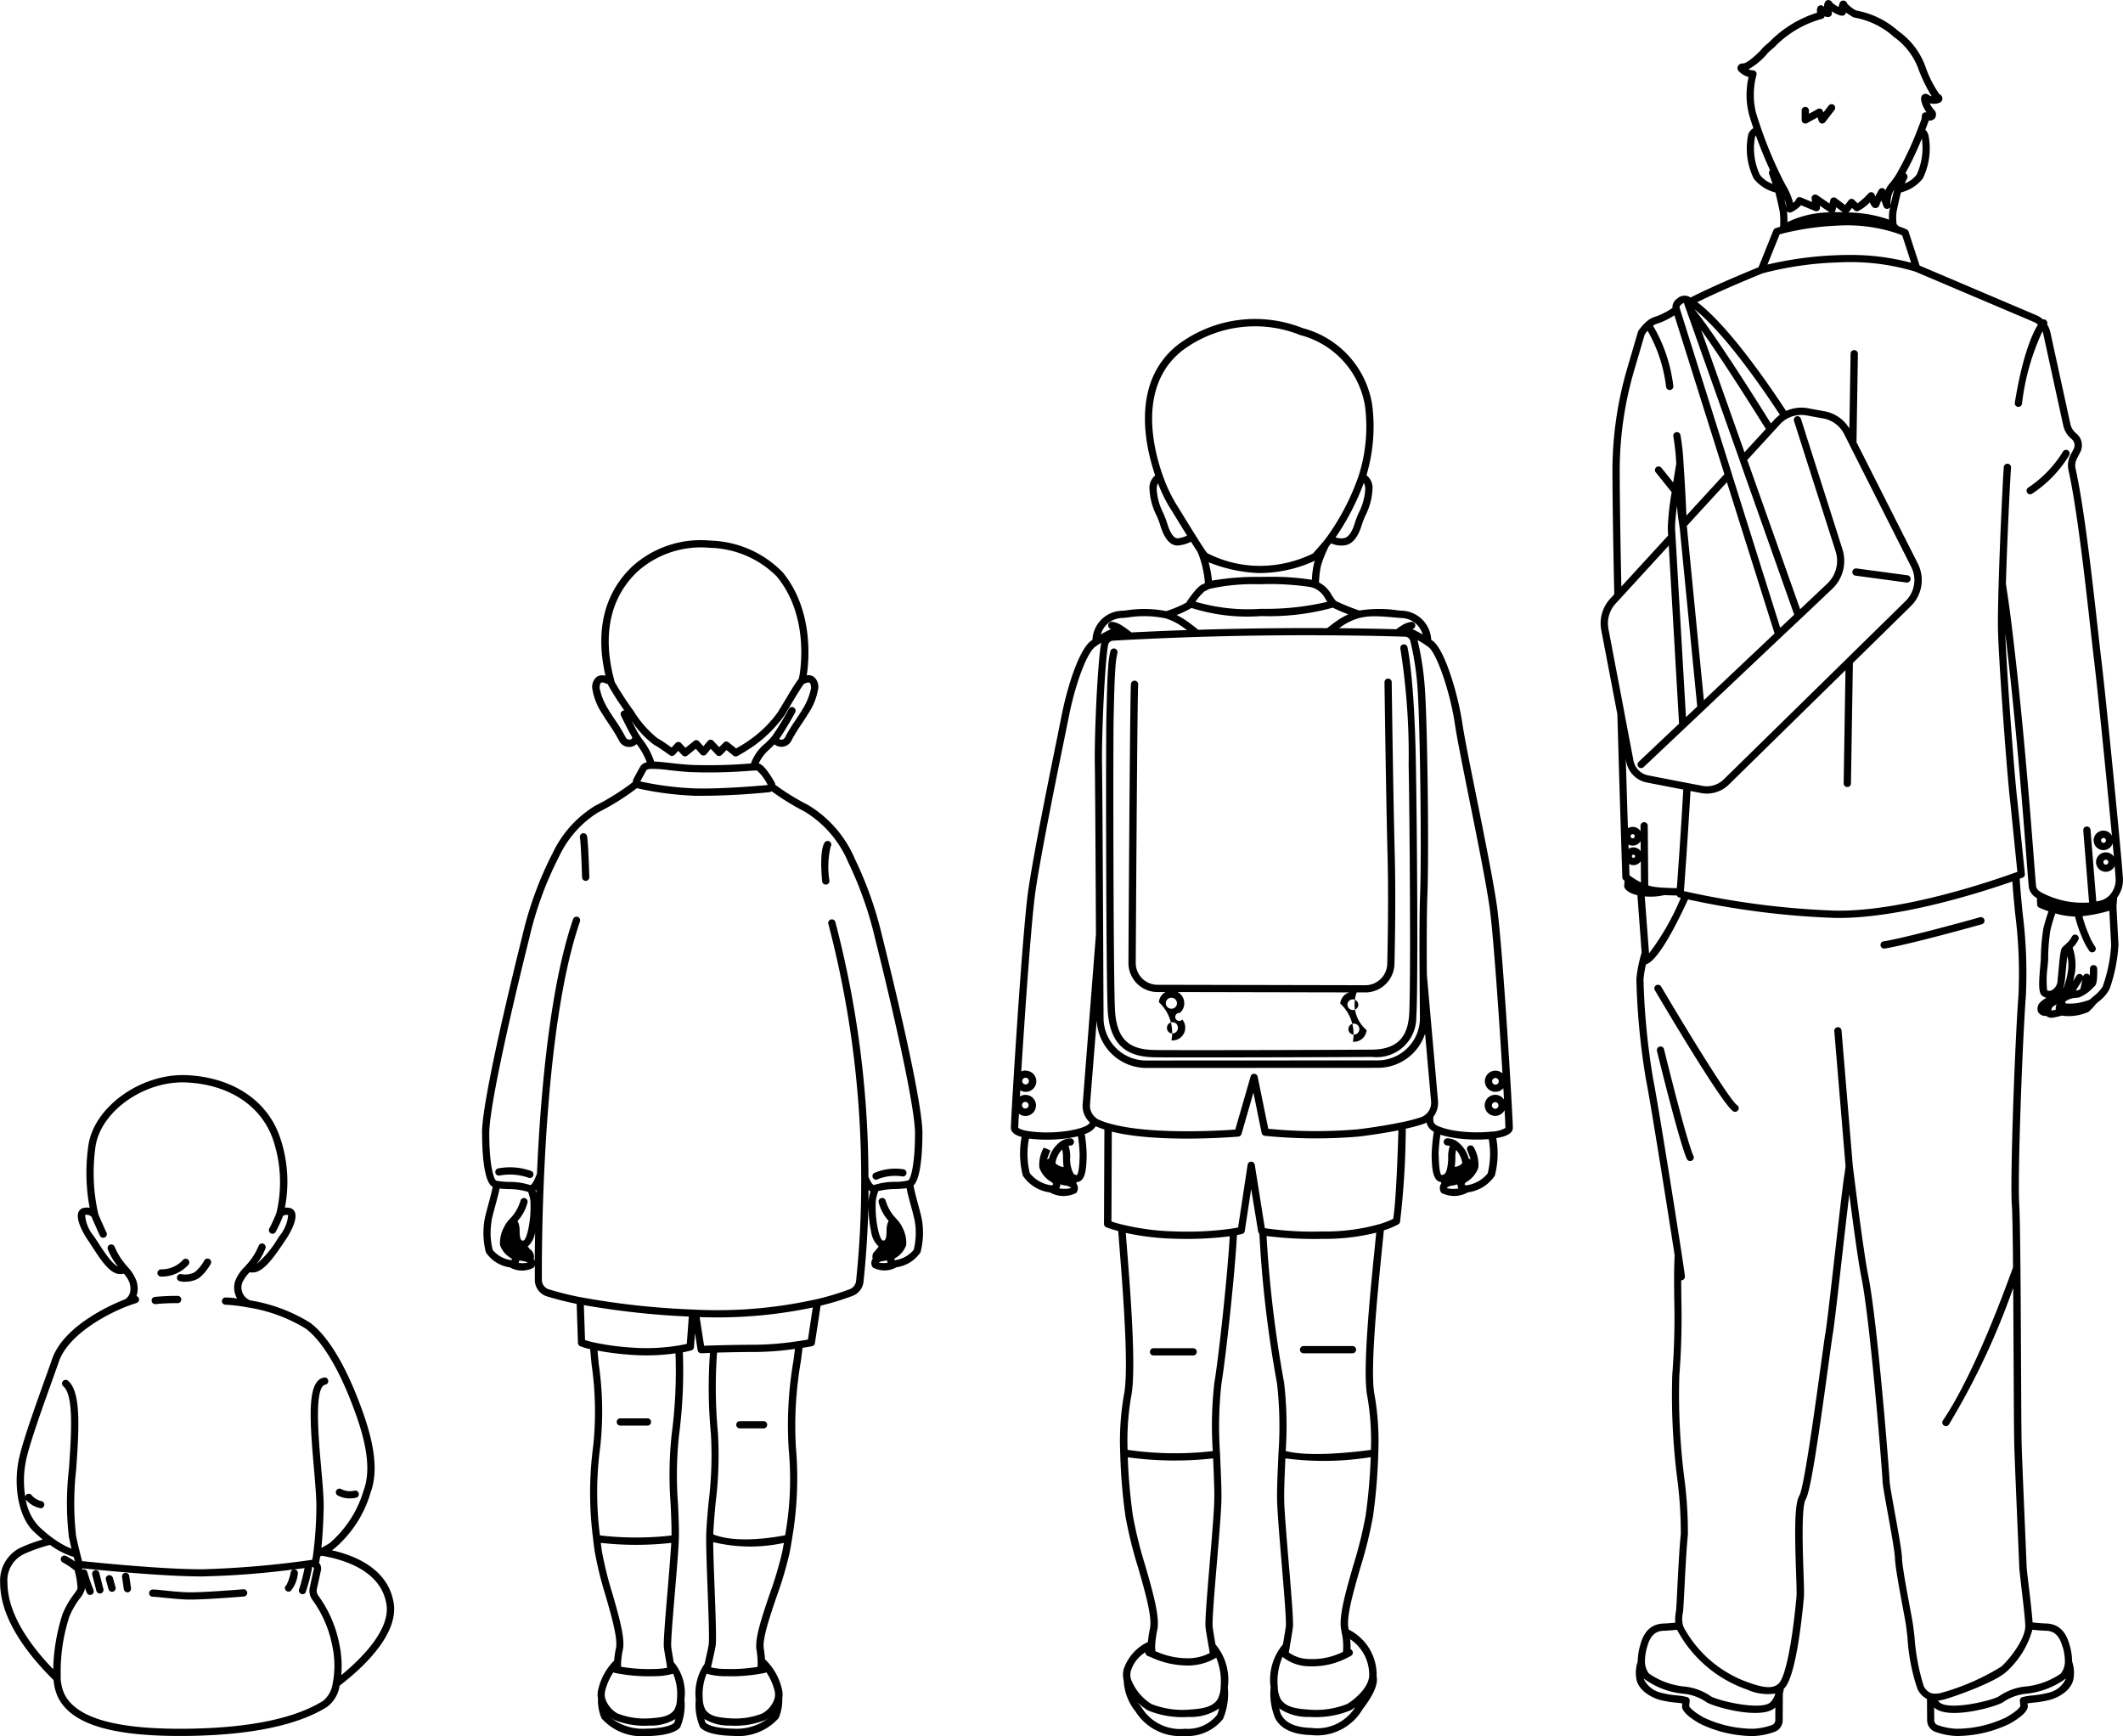
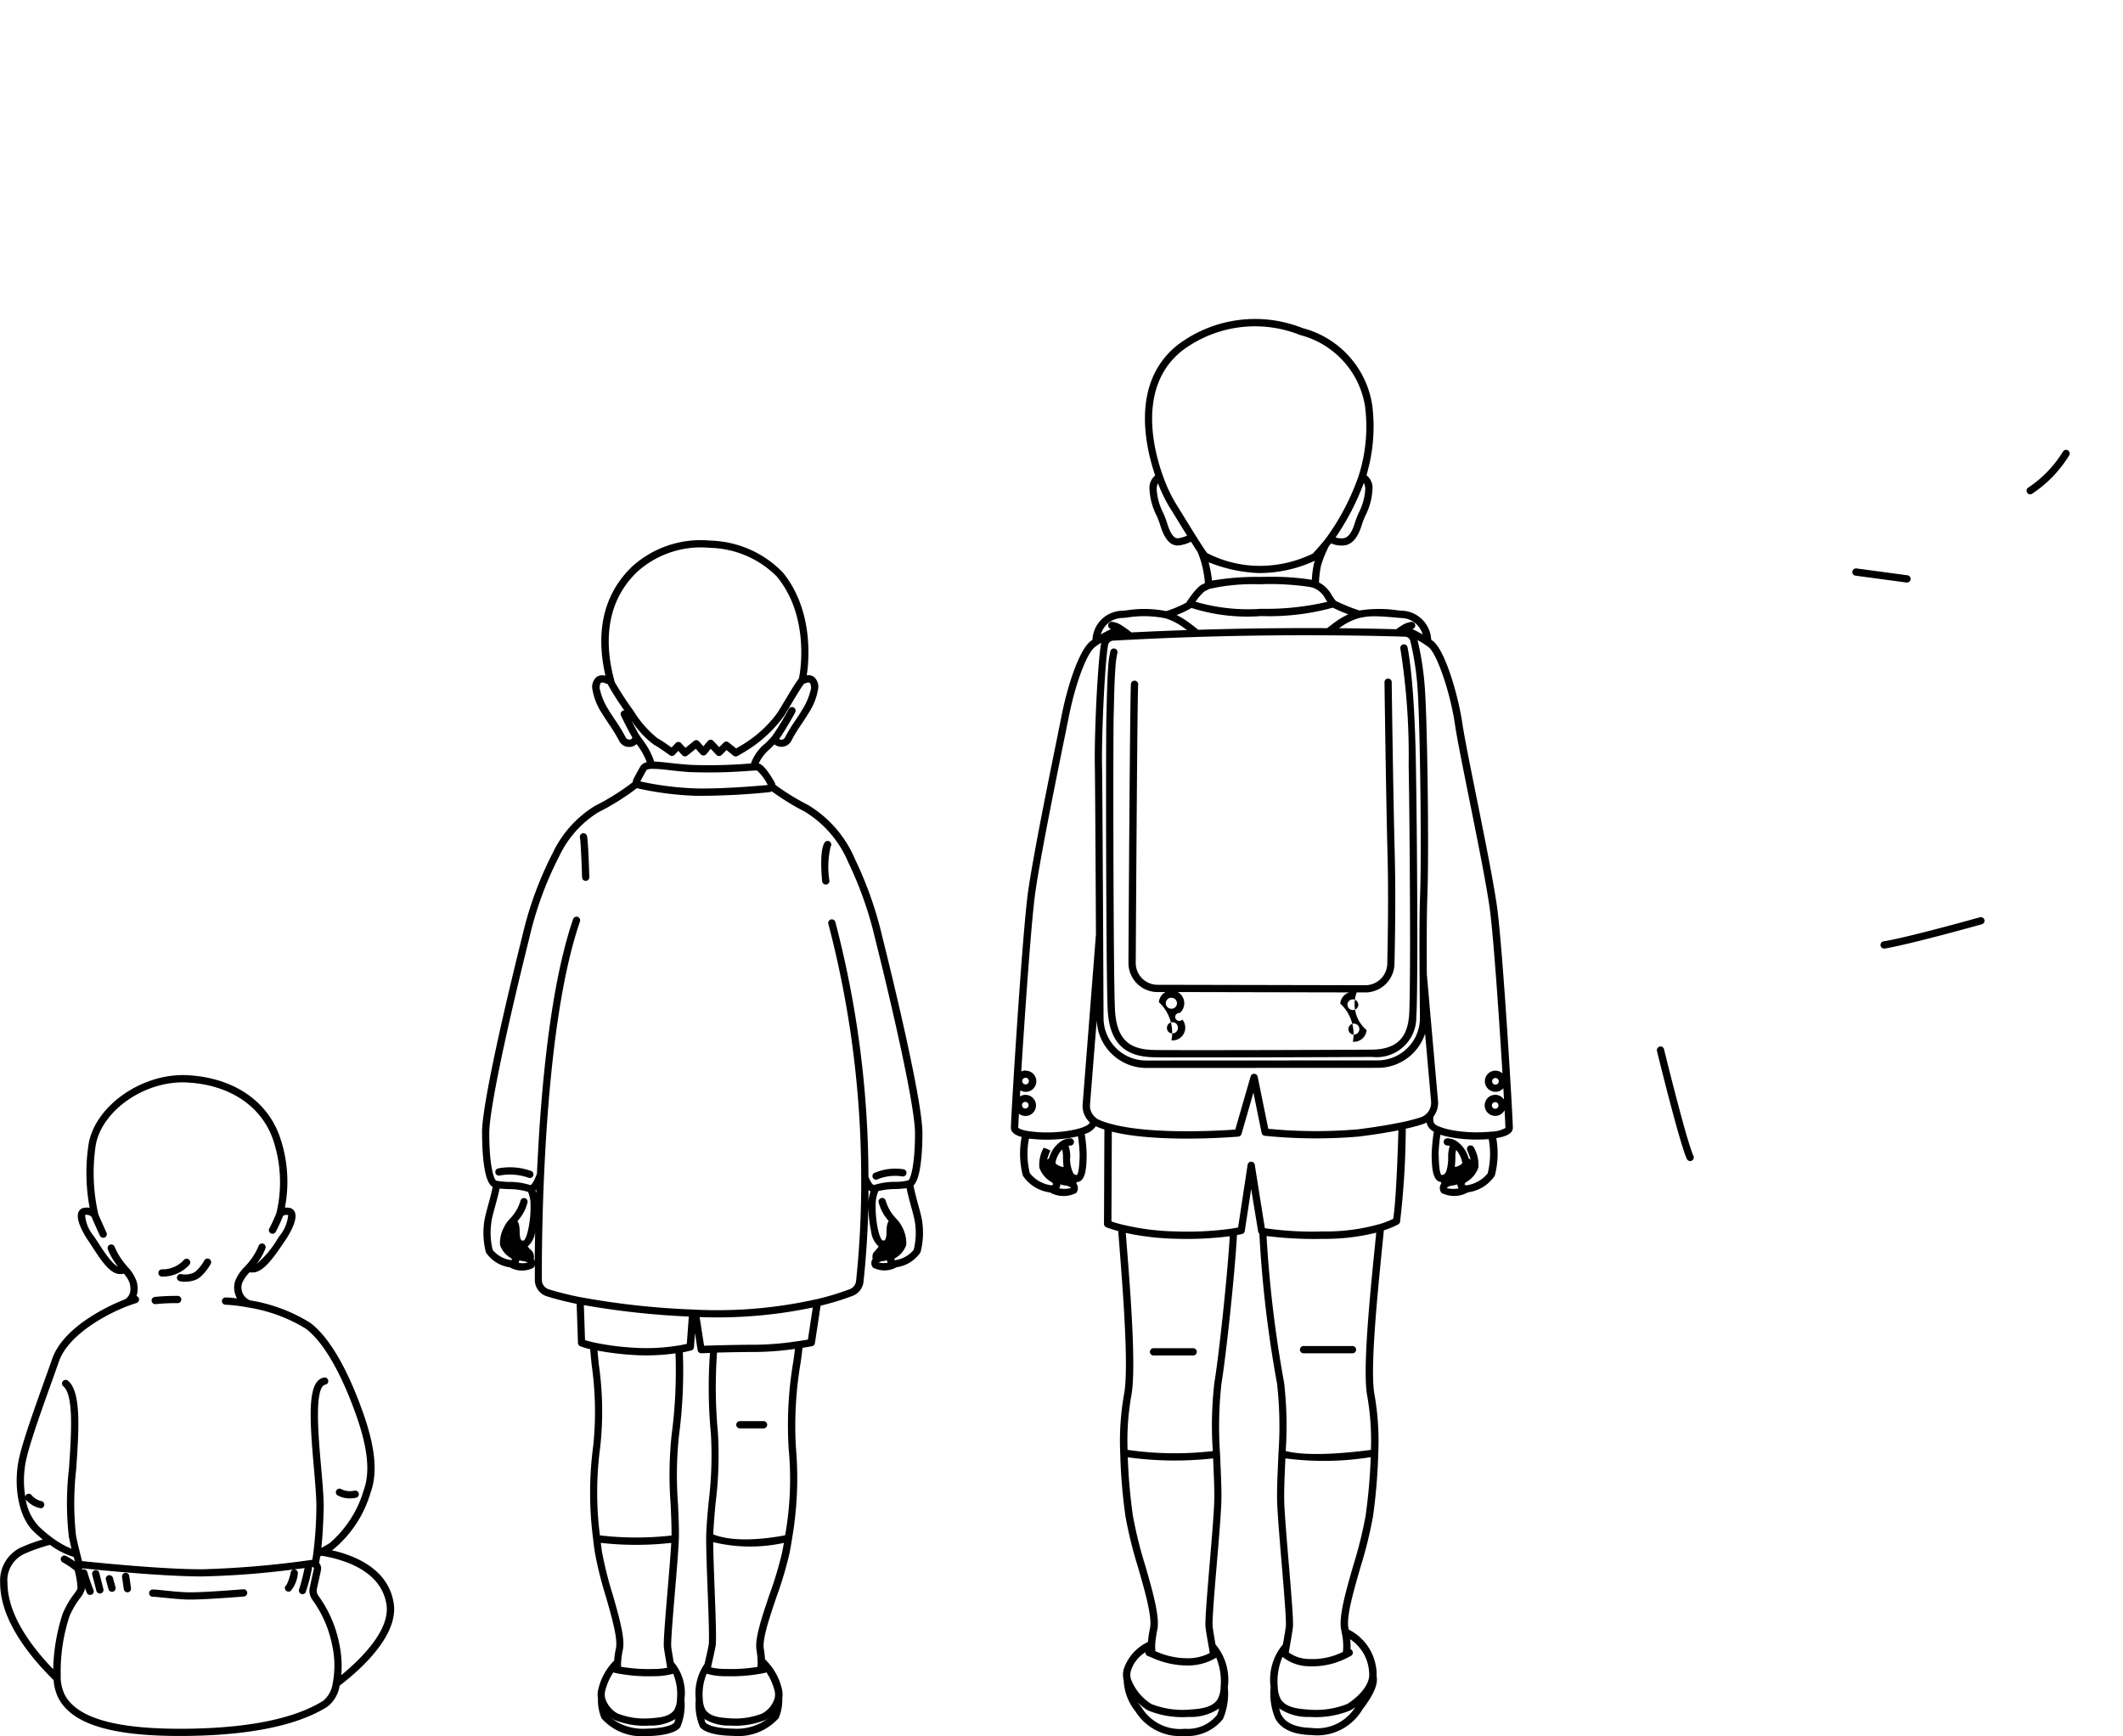
<svg xmlns="http://www.w3.org/2000/svg" width="171.175" height="139.957" viewBox="0 0 171.175 139.957">
  <defs>
    <clipPath id="clip-path">
      <rect id="長方形_255" data-name="長方形 255" width="171.175" height="139.957" fill="none" />
    </clipPath>
  </defs>
  <g id="グループ_1102" data-name="グループ 1102" transform="translate(0 0)">
    <g id="グループ_885" data-name="グループ 885" transform="translate(0 0)" clip-path="url(#clip-path)">
      <path id="パス_1184" data-name="パス 1184" d="M478.043,334.24a12.013,12.013,0,0,1,1.737-.636c-.232-.189-.468-.4-.706-.622-1.382-1.316-1.643-4.011-1.187-5.993.325-1.423,1.234-3.967,2.037-6.211.215-.6.425-1.187.614-1.727.979-2.8,5.072-4.5,5.893-4.82.259-.184.561-.521.351-1.318a2.4,2.4,0,0,0-.457-.738,1.309,1.309,0,0,1-.4.024c-.771-.071-1.467-1.142-2.141-2.178-.126-.195-.25-.384-.369-.56-.175-.258-1.031-1.577-.751-2.25a.556.556,0,0,1,.423-.341,1.218,1.218,0,0,1,.476-.006,15.416,15.416,0,0,1-.088-5.12c.519-3.1,4.314-5.75,7.947-5.573,3.741.184,6.556,2.1,7.53,5.134a11.025,11.025,0,0,1,.355,5.545,1.258,1.258,0,0,1,.375.019.558.558,0,0,1,.425.341c.28.672-.578,1.992-.753,2.25l-.156.23c-.732,1.081-1.561,2.306-2.4,2.381a1.362,1.362,0,0,1-.337-.009,2.751,2.751,0,0,0-.593.85,1.112,1.112,0,0,0,.641,1.414,13.176,13.176,0,0,1,4.829,1.8c1.728,1.293,3.076,4.118,3.9,6.259.884,2.285,1.8,5.192.985,7.411a9.337,9.337,0,0,1-2.983,4.58l-.151.094c1.95.442,4.546,1.536,4.986,4.242.418,2.559-2.509,5.256-4.355,6.675a2.631,2.631,0,0,1-1.021,1.718c-2.348,1.461-6.052,2.245-11.01,2.33q-.445.007-.87.007c-5.673,0-8.806-1.015-9.832-3.172a4.077,4.077,0,0,1-.331-1.332c-4.194-4.153-4.282-6.9-4.311-7.8l0-.105a2.945,2.945,0,0,1,1.7-2.8M505.67,329.6c.744-2.036-.134-4.81-.981-7-.654-1.695-2-4.729-3.707-6a12.671,12.671,0,0,0-4.622-1.7l-.012,0a12.846,12.846,0,0,0-1.836-.225.293.293,0,0,1-.285-.3.3.3,0,0,1,.3-.285c.26.007.574.033.923.077a1.74,1.74,0,0,1-.154-1.4,3.22,3.22,0,0,1,.758-1.131l.071-.083.009-.01a5.278,5.278,0,0,0,1.049-1.6.293.293,0,1,1,.548.205,4.8,4.8,0,0,1-.711,1.245,7.926,7.926,0,0,0,1.691-2.023l.157-.232a3.051,3.051,0,0,0,.7-1.687.542.542,0,0,0-.344.025.581.581,0,0,0-.065.034c-.019.054-.04.107-.062.159a11.35,11.35,0,0,1-.54,1.146.293.293,0,0,1-.513-.282,11.129,11.129,0,0,0,.513-1.09c.027-.064.052-.13.074-.2a10.718,10.718,0,0,0-.241-5.755c-.9-2.789-3.514-4.557-7-4.729-3.361-.171-6.866,2.258-7.341,5.085a15,15,0,0,0,.2,5.478l0,.015c.068.193.44,1.02.665,1.509a.293.293,0,1,1-.531.245c-.057-.124-.522-1.136-.664-1.5a.576.576,0,0,0-.52-.154,2.944,2.944,0,0,0,.694,1.7c.121.178.247.371.376.569.47.723,1.1,1.691,1.577,1.882a4.9,4.9,0,0,1-.824-1.4.293.293,0,0,1,.554-.188,5.5,5.5,0,0,0,1,1.568l.066.081.007.009a3.291,3.291,0,0,1,.693,1.115,2.021,2.021,0,0,1,0,1.205.293.293,0,0,1,0,.56c-.2.061-.427.139-.647.221l0,0-.015.007-.009,0c-2.14.821-4.886,2.487-5.582,4.48-.19.542-.4,1.128-.615,1.731-.8,2.228-1.7,4.755-2.018,6.145a8.084,8.084,0,0,0-.087,3.018.293.293,0,0,1,.5-.129,1.487,1.487,0,0,0,.762.49.293.293,0,0,1,0,.585,2.026,2.026,0,0,1-1.194-.681.237.237,0,0,1-.025-.032,4.118,4.118,0,0,0,1.064,2.186,11.148,11.148,0,0,0,1.11.931l.005,0a6.745,6.745,0,0,0,1.51.856c-.072-.3-.142-.616-.21-.938a23.9,23.9,0,0,1,.007-5.542c.186-2.75.4-5.868-.447-6.606a.293.293,0,1,1,.385-.44c1.062.929.86,3.919.646,7.086a24.092,24.092,0,0,0-.018,5.381c.1.5.214.972.327,1.414l0,.012c.058.23.114.445.167.646a.648.648,0,0,1,.149,0c1.445.151,6.4.645,9.515.645a77.545,77.545,0,0,0,8.827-.756l.059,0c.034-.172.062-.341.086-.514,0,0,0-.009,0-.014a31.581,31.581,0,0,0,.248-3.532c.024-.808-.086-2.06-.2-3.385-.375-4.245-.519-7.043.838-7.26a.293.293,0,0,1,.092.578c-.921.147-.562,4.206-.347,6.631.119,1.343.231,2.611.206,3.454-.04,1.317-.1,2.294-.186,3.071.224-.113.451-.242.676-.386a8.94,8.94,0,0,0,2.746-4.287m-1.814,14.934c1.543-1.264,3.981-3.63,3.638-5.724-.438-2.7-3.417-3.6-5.221-3.9l-.118.055c-.027.171-.058.341-.095.514a.7.7,0,0,1,.155.608l-.327,1.495a.673.673,0,0,0,.112.539,9.831,9.831,0,0,1,1.682,3.827,8.749,8.749,0,0,1,.174,2.583m-22.629.248v.006a3.622,3.622,0,0,0,.286,1.236c.953,2,4.277,2.928,10.163,2.83,4.85-.083,8.454-.837,10.711-2.242a2.2,2.2,0,0,0,.781-1.45.261.261,0,0,1,.011-.039,7.618,7.618,0,0,0-.07-3.051,9.243,9.243,0,0,0-1.579-3.6,1.257,1.257,0,0,1-.214-1.011l.328-1.5a.106.106,0,0,0-.051-.118l-.013-.008a.079.079,0,0,0-.049-.01l-.043.006a.294.294,0,0,1,0,.1,13.028,13.028,0,0,1-.515,1.948.285.285,0,0,1-.387.093.3.3,0,0,1-.114-.4,16.327,16.327,0,0,0,.421-1.665c-.248.032-.535.068-.852.107a.293.293,0,0,1,.309.356,2.546,2.546,0,0,1-.573,1.381.3.3,0,0,1-.416-.072.282.282,0,0,1,.071-.4,3.9,3.9,0,0,0,.347-1.039.292.292,0,0,1,.237-.224,68.539,68.539,0,0,1-7.385.564c-3.141,0-8.124-.5-9.581-.648a.089.089,0,0,0-.074.024l0,0a.113.113,0,0,0-.028.058c0,.006,0,.011,0,.017a.092.092,0,0,0,0,.015.3.3,0,0,1,.064-.028.293.293,0,0,1,.365.2,15.114,15.114,0,0,0,.5,1.452.293.293,0,0,1-.537.234c0-.011-.065-.149-.165-.425a.7.7,0,0,1-.012.193,2.114,2.114,0,0,1-.394.689,6.559,6.559,0,0,0-.839,1.457,14.388,14.388,0,0,0-.691,4.956m-4.3-7.774,0,.115c.026.814.1,3.218,3.689,6.948a15.616,15.616,0,0,1,.753-4.452,7.057,7.057,0,0,1,.91-1.59,3,3,0,0,0,.3-.461,6.533,6.533,0,0,0-.212-1.375.709.709,0,0,1-.013-.083,6.622,6.622,0,0,0-.982-.66.293.293,0,0,1,.262-.523,5.67,5.67,0,0,1,.732.459c-.031-.118-.063-.241-.1-.368a6.518,6.518,0,0,1-1.908-.974,13.108,13.108,0,0,0-2.059.719,2.366,2.366,0,0,0-1.379,2.246" transform="translate(-476.335 -209.492)" />
-       <path id="パス_1185" data-name="パス 1185" d="M533.153,348.2h-.077a.293.293,0,0,1,.015-.585,2.338,2.338,0,0,0,1.775-.759.293.293,0,1,1,.422.406,2.911,2.911,0,0,1-2.135.939" transform="translate(-520.113 -245.283)" />
+       <path id="パス_1185" data-name="パス 1185" d="M533.153,348.2a.293.293,0,0,1,.015-.585,2.338,2.338,0,0,0,1.775-.759.293.293,0,1,1,.422.406,2.911,2.911,0,0,1-2.135.939" transform="translate(-520.113 -245.283)" />
      <path id="パス_1186" data-name="パス 1186" d="M553.26,433.943a.294.294,0,0,1,.36.2l.214.773a.293.293,0,0,1-.564.156l-.214-.773a.292.292,0,0,1,.2-.36" transform="translate(-544.516 -306.944)" />
      <path id="パス_1187" data-name="パス 1187" d="M537.365,357.274a.292.292,0,0,1-.293.293,17.474,17.474,0,0,0-1.761.078.293.293,0,0,1-.336-.241.292.292,0,0,1,.241-.336,17.414,17.414,0,0,1,1.856-.086.292.292,0,0,1,.293.293" transform="translate(-522.747 -252.512)" />
      <path id="パス_1188" data-name="パス 1188" d="M556.621,432.541a.293.293,0,0,1,.356.211l.333,1.3a.292.292,0,0,1-.211.356.3.3,0,0,1-.073.009.293.293,0,0,1-.283-.22l-.334-1.3a.293.293,0,0,1,.211-.356" transform="translate(-548.974 -305.953)" />
      <path id="パス_1189" data-name="パス 1189" d="M517.035,437.825c.189,0,.5.032.887.073.509.053,1.144.119,1.811.147,1.162.047,4.568-.239,4.6-.242a.293.293,0,0,1,.049.583c-.131.011-2.98.249-4.36.249-.116,0-.222,0-.315-.006-.687-.029-1.331-.1-1.848-.15-.358-.037-.668-.069-.826-.069a.293.293,0,1,1,0-.585" transform="translate(-504.7 -309.681)" />
      <path id="パス_1190" data-name="パス 1190" d="M549.067,433.284a.289.289,0,0,1,.331.248l.143.986a.292.292,0,0,1-.248.332.287.287,0,0,1-.042,0,.292.292,0,0,1-.289-.25l-.143-.986a.292.292,0,0,1,.248-.332" transform="translate(-538.978 -306.483)" />
      <path id="パス_1191" data-name="パス 1191" d="M528.645,348.266a1.484,1.484,0,0,1-.51.25,2.425,2.425,0,0,1-.694.1,1.684,1.684,0,0,1-.445-.054.293.293,0,0,1,.158-.563,1.621,1.621,0,0,0,.814-.046.93.93,0,0,0,.314-.148,3.4,3.4,0,0,0,.728-.909.293.293,0,1,1,.495.312,3.91,3.91,0,0,1-.86,1.055" transform="translate(-512.535 -245.283)" />
      <path id="パス_1192" data-name="パス 1192" d="M486.533,410.1a1.554,1.554,0,0,0,1.07.134.293.293,0,1,1,.114.574,2.464,2.464,0,0,1-.481.049,2.044,2.044,0,0,1-.983-.243.293.293,0,0,1,.28-.514" transform="translate(-459.033 -290.059)" />
      <path id="パス_1193" data-name="パス 1193" d="M330.634,196.667c0-2.685,2.489-12.849,3.251-15.9a28.891,28.891,0,0,1,2.454-6.7.306.306,0,0,1,.017-.037,8.956,8.956,0,0,1,3.37-3.746l.018-.009c.032-.018.062-.034.093-.05a18.8,18.8,0,0,0,2.957-1.864.521.521,0,0,1,.059-.258h0c.136-.26.348-.655.531-.979a.791.791,0,0,1,.538-.367,5.687,5.687,0,0,0-.823-1.467.856.856,0,0,1-.58.231.89.89,0,0,1-.852-.54,13.552,13.552,0,0,0-.825-1.341c-.2-.3-.386-.584-.5-.778a5.006,5.006,0,0,1-.823-2.1,1.059,1.059,0,0,1,.364-.887.819.819,0,0,1,.708-.088c-.614-2.632-.647-6.123,2.141-8.8a8.23,8.23,0,0,1,6.317-2.1,8.458,8.458,0,0,1,5.851,2.579c2.578,3.18,2.054,7.434,1.923,8.253,0,.011,0,.021-.005.032a.763.763,0,0,1,.571.117,1.057,1.057,0,0,1,.362.885,4.994,4.994,0,0,1-.823,2.1c-.115.2-.313.5-.522.815a13.817,13.817,0,0,0-.8,1.3.891.891,0,0,1-.851.54.876.876,0,0,1-.541-.194c-.124.131-.247.252-.368.37a3.482,3.482,0,0,0-.9,1.165c.258.073.626.386,1.275,1.511a.527.527,0,0,1,.066.217,19.08,19.08,0,0,0,2.656,1.635,9.331,9.331,0,0,1,3.755,4.331c0,.008.008.016.011.025a30.276,30.276,0,0,1,2.186,6.188c.763,3.051,3.251,13.215,3.251,15.9,0,1.079-.071,3.615-.722,4.223.1.507.247,1.061.383,1.557s.258.946.313,1.291a6.266,6.266,0,0,1-.128,2.534,2.779,2.779,0,0,1-1.931,1.205,1.98,1.98,0,0,1-1.911.023.585.585,0,0,1-.115-.453.624.624,0,0,1,.1-.246.719.719,0,0,1,.052-.48,7.253,7.253,0,0,0,.436-.511,1.974,1.974,0,0,1-.617-1.225,10.5,10.5,0,0,1-.218-1.976c-.051,2.034-.182,4.054-.391,6.031a1.383,1.383,0,0,1-.886,1.149,22,22,0,0,1-2.575.788l-.459,3.025a.293.293,0,0,1-.234.244c-.014,0-.3.057-.762.129-.039.324-.086.688-.136,1.078a30.342,30.342,0,0,0-.4,6.944,28.614,28.614,0,0,1-.313,7.377l0,.013c-.062.39-.129.762-.193,1.109a29.624,29.624,0,0,1-1.045,3.519c-.57,1.681-1.159,3.418-1.04,4.2a8.309,8.309,0,0,1,.1.875,4.767,4.767,0,0,1,1.35,2.345,1.847,1.847,0,0,1,.041.792,3.708,3.708,0,0,1-.292,1.6,4.368,4.368,0,0,1-3.656,1.431c-1.964-.034-2.533-.51-2.687-.714a4.611,4.611,0,0,1-.339-2.234,4.18,4.18,0,0,1,.71-2.856c.035-.161.072-.326.109-.489.093-.412.18-.8.223-1.059.064-.382-.017-2.56-.089-4.482-.061-1.632-.123-3.32-.114-4.214V229.2c.009-.731.1-1.723.194-2.773a30.456,30.456,0,0,0,.188-5.519,39.6,39.6,0,0,1-.077-6.53l-.693.023a.292.292,0,0,1-.3-.247l-.214-1.375-.083,1.132a.292.292,0,0,1-.209.259c-.012,0-.254.075-.686.156a40,40,0,0,1-.317,6.746,30.527,30.527,0,0,0-.071,5.525c.046,1.056.089,2.052.063,2.783v.008c-.032.9-.174,2.6-.313,4.245-.16,1.9-.34,4.053-.3,4.434.03.259.1.645.168,1.053l.032.184a3.869,3.869,0,0,1,.864,3.015,4.618,4.618,0,0,1-.339,2.234c-.154.2-.724.679-2.686.713h-.105a4.315,4.315,0,0,1-3.552-1.433,3.73,3.73,0,0,1-.288-1.593,1.8,1.8,0,0,1,.037-.8,4.842,4.842,0,0,1,1.265-2.263,7.735,7.735,0,0,1,.15-1.012c.154-.775-.351-2.533-.84-4.233a29.424,29.424,0,0,1-.88-3.575q-.067-.459-.123-.968s0-.008,0-.012a28.7,28.7,0,0,1,.011-7.536,26.612,26.612,0,0,0-.13-6.5c-.045-.458-.086-.886-.118-1.267a5.553,5.553,0,0,1-.809-.243.292.292,0,0,1-.177-.259l-.106-3.152a24.693,24.693,0,0,1-2.409-.609,1.384,1.384,0,0,1-.962-1.317c0-.326,0-.724,0-1.187a.542.542,0,0,1-.107.2,1.988,1.988,0,0,1-1.906-.03,2.776,2.776,0,0,1-1.931-1.206,6.258,6.258,0,0,1-.127-2.533c.055-.347.181-.809.314-1.3.126-.462.266-.976.362-1.454a.584.584,0,0,1-.094-.061c-.689-.533-.764-3.156-.764-4.259m10.138-36.187,0-.016c-.109-.041-.207-.074-.279-.1a.346.346,0,0,0-.268-.014c-.052.036-.109.167-.116.427a5.213,5.213,0,0,0,.744,1.789c.1.177.287.454.481.747a13.424,13.424,0,0,1,.871,1.426.32.32,0,0,0,.306.193.231.231,0,0,0,.217-.113l.023-.056c-.277-.462-.757-1.424-.919-1.763a.293.293,0,0,1,.137-.39.3.3,0,0,1,.134-.029,22.42,22.42,0,0,1-1.3-2.038.292.292,0,0,1-.026-.065m13.673-8.64a7.858,7.858,0,0,0-5.433-2.363,7.661,7.661,0,0,0-5.875,1.933c-2.773,2.66-2.536,6.225-1.847,8.753l0,.011c.006.023.013.044.019.065s.012.037.017.056a25.1,25.1,0,0,0,1.519,2.334,8.449,8.449,0,0,0,1.943,2.209c.243.125.807.514,1.121.734l.332-.357a.292.292,0,0,1,.214-.093h0a.293.293,0,0,1,.213.092l.359.382.69-.554a.294.294,0,0,1,.4.034l.354.4.362-.431a.293.293,0,0,1,.216-.1.283.283,0,0,1,.221.092l.478.507.366-.366a.292.292,0,0,1,.391-.021l.607.49c.261-.148.759-.438,1.055-.656a9.484,9.484,0,0,0,2.315-2.276c.232-.376.441-.726.633-1.047.417-.7.746-1.247,1.054-1.654h0c.027-.123.049-.247.07-.375.124-.778.622-4.807-1.8-7.794m-1.015,13.438c.192-.189.391-.385.586-.613l.007-.008a22.293,22.293,0,0,0,1.341-2.2.293.293,0,0,1,.525.259c-.184.373-.934,1.647-1.3,2.165a.284.284,0,0,0,.172.056.324.324,0,0,0,.306-.2,13.638,13.638,0,0,1,.85-1.385c.2-.309.4-.6.5-.783a5.2,5.2,0,0,0,.746-1.793c-.007-.259-.064-.39-.115-.426a.361.361,0,0,0-.274.015c-.049.015-.111.037-.187.066-.276.376-.583.89-.967,1.531-.193.323-.4.675-.637,1.054a10.63,10.63,0,0,1-2.463,2.437,14.863,14.863,0,0,1-1.294.8.292.292,0,0,1-.325-.029l-.557-.45-.393.394a.305.305,0,0,1-.211.086.293.293,0,0,1-.209-.092l-.459-.487-.368.439a.293.293,0,0,1-.22.1.318.318,0,0,1-.223-.1l-.394-.445-.684.549a.292.292,0,0,1-.4-.028l-.33-.351-.293.315a.293.293,0,0,1-.384.039c-.4-.287-1.073-.749-1.269-.844a.3.3,0,0,1-.04-.024,7.626,7.626,0,0,1-1.8-1.949c.238.469.512.987.646,1.188l0,.006c.082.121.164.239.244.355a5.954,5.954,0,0,1,.95,1.761l0,.014c.346.008.766.054,1.27.111s1.05.117,1.669.156a40.025,40.025,0,0,0,4.611-.095l.257-.016.019-.061a3.736,3.736,0,0,1,1.087-1.524m-.628,2.148c-.049,0-.126,0-.229.008h-.013l-.456.028a40.563,40.563,0,0,1-4.684.095c-.633-.04-1.2-.1-1.7-.158a10.593,10.593,0,0,0-1.428-.105h0c-.309.017-.38.085-.4.115-.167.3-.358.651-.491.9a24.857,24.857,0,0,0,4.49.564c1.917.044,4.433-.156,5.785-.273a3.734,3.734,0,0,0-.876-1.178m10.544,39.694a.606.606,0,0,1-.039-.107.569.569,0,0,1-.017-.1,1.757,1.757,0,0,1-.307.069.8.8,0,0,0-.313.092l0,0a.477.477,0,0,0-.042.032,2.182,2.182,0,0,0,.721.011m-.777-2.669c.062.263.208.881.429.881.07,0,.258,0,.258-.767a2.118,2.118,0,0,1,.051-.508v-.005a1.024,1.024,0,0,1,.123-.3,3.513,3.513,0,0,1-.815-1.521.293.293,0,0,1,.575-.11,3.465,3.465,0,0,0,.845,1.441l.006.007.055.065a2.432,2.432,0,0,1,.367.5l.026.061a2.68,2.68,0,0,1,.352,1.492,1.927,1.927,0,0,1-.862,1.044c-.1.061-.111.131-.106.141s.029.025.1.029H364a2.364,2.364,0,0,0,1.44-.817,5.669,5.669,0,0,0,.1-2.248c-.05-.314-.171-.759-.3-1.229s-.272-1-.372-1.5a8.444,8.444,0,0,1-.874.069,6.034,6.034,0,0,0-1.4.164,3.225,3.225,0,0,0-.207.779,8.715,8.715,0,0,0,.179,2.334m1.578.454c.009.036.017.071.024.106l.015.005c-.012-.035-.025-.072-.039-.111m-2.338-2.862a3.56,3.56,0,0,1,.156-.677.836.836,0,0,1-.162-.107q0,.509-.015,1.018c.005-.082.012-.161.021-.234m-6.446,20.044a30.633,30.633,0,0,1,.393-7.109c.042-.326.082-.634.116-.915a23.878,23.878,0,0,1-3.082.247c-1.056,0-2.285.026-3.2.049a39.076,39.076,0,0,0,.071,6.478,30.8,30.8,0,0,1-.187,5.641c-.086.95-.168,1.852-.188,2.54,1.766.7,4.492.319,5.793.07a25.709,25.709,0,0,0,.282-7m-6.7,22.107s.361.449,2.23.481a4.246,4.246,0,0,0,3.083-1.039,3.192,3.192,0,0,1-.453.325,6.44,6.44,0,0,1-2.885.467,3.768,3.768,0,0,1-2.065-.531,1.877,1.877,0,0,0,.09.3m.09-3.95a4.356,4.356,0,0,0-.31,2.053v.006a1.891,1.891,0,0,0,.222.862c.4.534,1.082.618,2.012.678a5.918,5.918,0,0,0,2.556-.392,2.084,2.084,0,0,0,1.016-1.284l0-.015a1.268,1.268,0,0,0-.026-.564,4.822,4.822,0,0,0-.652-1.458.3.3,0,0,1-.1.042l-.034.007c-.1.022-.2.043-.287.058l-.008,0a13.488,13.488,0,0,1-2.853.206,5.125,5.125,0,0,1-1.538-.2m.37-.593a.091.091,0,0,1,0,.011l-.015.072a5.031,5.031,0,0,0,1.186.126,13.335,13.335,0,0,0,2.555-.161,2.661,2.661,0,0,0,.015-.446c0-.006,0-.011,0-.017a7.108,7.108,0,0,0-.093-.931c-.14-.926.445-2.652,1.064-4.479a29.185,29.185,0,0,0,1.024-3.441c.041-.219.083-.448.124-.687a12.692,12.692,0,0,1-5.7-.061c.008.935.062,2.371.114,3.765.1,2.588.15,4.189.081,4.6-.046.274-.135.671-.229,1.092-.041.185-.084.373-.124.556m-.576-25.848.756-.023h.01c.934-.024,2.308-.056,3.474-.056a24.58,24.58,0,0,0,3.369-.294l.012,0c.323-.048.584-.092.75-.121l.393-2.587a37.412,37.412,0,0,1-9.124.773Zm-4.635,30.871c1.839-.032,2.215-.463,2.218-.463a1.825,1.825,0,0,0,.1-.311,3.783,3.783,0,0,1-2.061.528,6.435,6.435,0,0,1-2.886-.468,3.049,3.049,0,0,1-.449-.318,4.229,4.229,0,0,0,3.079,1.033m-2.577-4.5a.29.29,0,0,1-.1-.043,4.745,4.745,0,0,0-.653,1.459,1.223,1.223,0,0,0-.022.565c0,.009,0,.02,0,.031a2.141,2.141,0,0,0,1.009,1.266,5.946,5.946,0,0,0,2.558.392c.928-.06,1.615-.143,2.01-.676a1.884,1.884,0,0,0,.222-.865v-.009a4.28,4.28,0,0,0-.307-2.049l-.066.02-.008,0a5.488,5.488,0,0,1-1.467.18,13.411,13.411,0,0,1-2.961-.226l-.018,0Zm-1.047-9.9a29.128,29.128,0,0,0,.863,3.5c.531,1.848,1.034,3.594.851,4.511a6.751,6.751,0,0,0-.146,1.039s0,.008,0,.011a2.306,2.306,0,0,0,0,.35,13.161,13.161,0,0,0,2.657.178,5.287,5.287,0,0,0,1.058-.1c-.014-.083-.03-.168-.046-.252a.248.248,0,0,1,0-.025l-.047-.272c-.072-.417-.14-.81-.172-1.084-.049-.41.078-1.993.293-4.551.122-1.45.247-2.944.3-3.881a25.637,25.637,0,0,1-5.681,0q.036.3.077.572m-.146-1.175a25.21,25.21,0,0,0,5.771.008c.009-.682-.029-1.562-.069-2.489a30.866,30.866,0,0,1,.079-5.645,39.178,39.178,0,0,0,.311-6.553,16.663,16.663,0,0,1-3.662.115,23.457,23.457,0,0,1-2.627-.335c.029.332.065.7.1,1.081a26.443,26.443,0,0,1,.121,6.677,27.445,27.445,0,0,0-.026,7.142m-1.2-15.749c.146.047.389.118.74.2l.013,0a21.018,21.018,0,0,0,2.926.4,15.9,15.9,0,0,0,3.845-.16h.009c.3-.05.525-.1.672-.134l.162-2.2-.147-.008a64.958,64.958,0,0,1-8.315-.916Zm-3.935-11.866c0-.087.006-.174.01-.262q-.036.034-.075.063c.022.063.044.129.065.2m-.529,4.53a.591.591,0,0,1,.275.307.727.727,0,0,1,.052.481.621.621,0,0,1,.083.184c0-.669.013-1.454.03-2.333a1.856,1.856,0,0,1-.606,1.16.612.612,0,0,1,.166.2m-.173,1.1a.218.218,0,0,0-.04-.032h0a.781.781,0,0,0-.315-.094,1.775,1.775,0,0,1-.306-.069.643.643,0,0,1-.017.1.61.61,0,0,1-.039.107,2.177,2.177,0,0,0,.718-.01m-2.91-3.28a5.664,5.664,0,0,0,.1,2.248,2.328,2.328,0,0,0,1.46.818h0c.073,0,.1-.025.1-.029s-.007-.08-.108-.142a1.924,1.924,0,0,1-.86-1.042,2.669,2.669,0,0,1,.351-1.493l.028-.066a2.811,2.811,0,0,1,.422-.562l0,0a3.465,3.465,0,0,0,.846-1.442.293.293,0,0,1,.575.11,3.511,3.511,0,0,1-.815,1.521,1.013,1.013,0,0,1,.123.3v.005a2.128,2.128,0,0,1,.052.509c0,.767.187.767.257.767.221,0,.367-.617.429-.881a8.723,8.723,0,0,0,.179-2.334,3.083,3.083,0,0,0-.181-.711.76.76,0,0,1-.087-.03,5.165,5.165,0,0,0-1.5-.2c-.256-.012-.5-.023-.716-.047-.1.489-.239,1-.366,1.466s-.251.921-.3,1.236m1.392,1.076c-.014.038-.027.075-.039.11l.015,0c.007-.035.015-.07.024-.105m-1.029-4.442a.4.4,0,0,0,.128.043h.007a6.207,6.207,0,0,0,.911.081,5.471,5.471,0,0,1,1.7.246.1.1,0,0,0,.04.009c.021,0,.215-.049.53-.928.07-1.484.14-2.727.221-3.909.505-7.292,1.415-12.883,2.7-16.618a.293.293,0,0,1,.553.191c-1.273,3.686-2.173,9.227-2.674,16.467-.081,1.188-.152,2.439-.222,3.938-.172,3.838-.188,6.974-.181,8.5a.8.8,0,0,0,.553.761,24.751,24.751,0,0,0,2.568.638l.011,0a62.814,62.814,0,0,0,8.59.974c.146.008.293.014.437.02h.01l.215.011h.008a36.528,36.528,0,0,0,9.731-.84l.012,0a21.646,21.646,0,0,0,2.687-.81.811.811,0,0,0,.513-.665,75.681,75.681,0,0,0,.411-8.346,80.815,80.815,0,0,0-2.642-20.42.293.293,0,1,1,.561-.168,81.4,81.4,0,0,1,2.666,20.538c.232.563.4.678.464.656l.016-.006a5.492,5.492,0,0,1,1.682-.243,4.4,4.4,0,0,0,1.018-.112l.01,0,.028-.01c.208-.162.537-1.335.537-3.8,0-2.08-1.67-9.5-3.234-15.758a29.645,29.645,0,0,0-2.152-6.088.181.181,0,0,1-.011-.025,8.765,8.765,0,0,0-3.486-4.051A19.619,19.619,0,0,1,354,169.1a.621.621,0,0,1-.234.073,56.466,56.466,0,0,1-5.885.288,25.463,25.463,0,0,1-4.639-.586.624.624,0,0,1-.111-.036,19.419,19.419,0,0,1-3.028,1.905c-.03.015-.056.029-.085.046a.289.289,0,0,1-.035.017,8.4,8.4,0,0,0-3.094,3.469.286.286,0,0,1-.017.037,28.222,28.222,0,0,0-2.417,6.594c-1.563,6.254-3.234,13.678-3.234,15.758,0,2.463.329,3.635.538,3.8" transform="translate(-291.772 -105.305)" />
      <path id="パス_1194" data-name="パス 1194" d="M422.788,229.54a.292.292,0,0,1,.344.23c.1.5.176,3.02.185,3.305a.293.293,0,0,1-.284.3h-.009a.292.292,0,0,1-.292-.284c-.023-.764-.1-2.83-.173-3.209a.293.293,0,0,1,.23-.344" transform="translate(-375.8 -162.362)" />
-       <path id="パス_1195" data-name="パス 1195" d="M405.887,390.724h2.151a.293.293,0,1,1,0,.585h-2.151a.293.293,0,1,1,0-.585" transform="translate(-355.851 -276.38)" />
      <path id="パス_1196" data-name="パス 1196" d="M438.245,321.629a5.045,5.045,0,0,1,2.646.194.293.293,0,1,1-.2.549,4.51,4.51,0,0,0-2.3-.175.292.292,0,1,1-.142-.568" transform="translate(-398.092 -227.431)" />
      <path id="パス_1197" data-name="パス 1197" d="M337.618,322.009a.293.293,0,0,1-.069.581,3.751,3.751,0,0,0-1.975.206.292.292,0,1,1-.336-.479,4.309,4.309,0,0,1,2.38-.309" transform="translate(-264.77 -227.745)" />
      <path id="パス_1198" data-name="パス 1198" d="M373.484,391.787a.292.292,0,0,1,.293-.293H375.7a.293.293,0,0,1,0,.585h-1.926a.292.292,0,0,1-.293-.293" transform="translate(-314.118 -276.925)" />
      <path id="パス_1199" data-name="パス 1199" d="M356.577,231.713a.293.293,0,0,1,.079.406,7.127,7.127,0,0,0-.1,2.742.292.292,0,0,1-.262.32l-.03,0a.293.293,0,0,1-.291-.263c-.042-.41-.229-2.49.2-3.128a.293.293,0,0,1,.406-.079" transform="translate(-289.682 -163.868)" />
      <path id="パス_1200" data-name="パス 1200" d="M219.576,212.231h-.71a2.737,2.737,0,0,0,.8,3.041,1.033,1.033,0,0,1-1.027.94c-.028,0-.055,0-.083,0a3.356,3.356,0,0,0-1.015-3.082,1.031,1.031,0,0,1,.727-.9l-13.839-.029a1.028,1.028,0,0,1,.53.988,1.013,1.013,0,0,1-.358.7.321.321,0,1,0,.2.526,1.027,1.027,0,0,1-.871,1.685,3.356,3.356,0,0,0-1.015-3.082,1.029,1.029,0,0,1,.539-.816H202.8a2.343,2.343,0,0,1-2.337-2.358c0-.88.122-21.571.2-22.46a.293.293,0,1,1,.583.049c-.059.693-.153,14.965-.195,22.415a1.757,1.757,0,0,0,1.754,1.768l16.766.035h0a1.769,1.769,0,0,0,1.759-1.716c.054-2.355.1-5.79.023-8.779-.127-4.819-.245-13.835-.246-13.925a.293.293,0,0,1,.289-.3h0a.293.293,0,0,1,.293.289c0,.09.119,9.1.246,13.917.079,3,.031,6.447-.023,8.809a2.357,2.357,0,0,1-2.344,2.287m-16,2.806a.442.442,0,1,0,.88.072.434.434,0,0,0-.1-.32.441.441,0,0,0-.3-.156l-.038,0a.443.443,0,0,0-.438.406m.7-2.221a.437.437,0,0,0-.3-.156.442.442,0,1,0-.076.88.438.438,0,0,0,.476-.4.441.441,0,0,0-.1-.323m13.93,2.332a.434.434,0,0,0,.1.32.442.442,0,1,0,.374-.725.43.43,0,0,0-.32.1.442.442,0,0,0-.156.3m-.079-1.974a.445.445,0,0,0,.4.478.441.441,0,0,0,.476-.4.442.442,0,0,0-.88-.074" transform="translate(-109.477 -132.225)" />
      <path id="パス_1201" data-name="パス 1201" d="M219.451,207.47a3.2,3.2,0,0,1-3.569,3.29c-1.838.017-9.386.041-14.015.041-1.708,0-3.018,0-3.5-.011-1.691-.029-3.651-.5-3.8-3.879-.133-2.973-.155-21.55-.1-23.7l.017-.644c.028-1.135.058-2.309.124-3.207a7.393,7.393,0,0,1,.183-1.326.293.293,0,0,1,.563.161,6.991,6.991,0,0,0-.162,1.209c-.066.883-.1,2.049-.123,3.178l-.016.644c-.053,2.145-.03,20.691.1,23.657.121,2.713,1.378,3.289,3.227,3.32,1.773.03,14.981-.006,17.5-.03,2.444-.023,2.883-1.484,2.992-2.755.044-.531.071-2.468.078-5.6,0-4.521-.044-10.532-.114-14.619a54.657,54.657,0,0,0-.666-9.342.293.293,0,0,1,.571-.132c.023.1.561,2.5.68,9.464.07,4.089.117,10.1.114,14.629-.006,3.2-.033,5.1-.08,5.652" transform="translate(-105.258 -125.554)" />
      <path id="パス_1202" data-name="パス 1202" d="M215.809,371.093a.292.292,0,0,1-.293.293h-3.924a.293.293,0,1,1,0-.585h3.924a.292.292,0,0,1,.293.293" transform="translate(-106.469 -262.287)" />
      <path id="パス_1203" data-name="パス 1203" d="M258.986,371.7a.292.292,0,0,1-.293.293h-3.21a.293.293,0,0,1,0-.585h3.21a.292.292,0,0,1,.293.293" transform="translate(-162.491 -262.718)" />
      <path id="パス_1204" data-name="パス 1204" d="M171.94,121.271c.127-.623.231-1.132.3-1.481.481-2.413,1.428-5.315,2.371-5.987l.107-.074a2.447,2.447,0,0,1,2.391-2.344l.316-.027a9.255,9.255,0,0,1,3.245.055,9.712,9.712,0,0,0,1.638-.694.287.287,0,0,1,.045-.11c.4-.576.939-1.281,1.272-1.368a.54.54,0,0,0,.054-.03c.028-.017.064-.039.11-.062a8.9,8.9,0,0,0-.3-1.668,6.344,6.344,0,0,0-.309-.859c-.145-.22-.322-.494-.512-.8a3.152,3.152,0,0,1-.955.294c-.675.089-1.192-.478-1.544-1.679a7.151,7.151,0,0,0-.289-.74,5.217,5.217,0,0,1-.56-2.08,1.306,1.306,0,0,1,.456-1.14c-.8-2.343-1.995-7.546,1.851-10.553A10.36,10.36,0,0,1,191.669,88.6a7.609,7.609,0,0,1,5.606,6.2,13.725,13.725,0,0,1-.464,5.659,1.289,1.289,0,0,1,.483,1.16,5.2,5.2,0,0,1-.561,2.079,7.137,7.137,0,0,0-.291.741c-.322,1.082-.823,1.647-1.489,1.681a2,2,0,0,1-.994-.17c-.062.08-.122.156-.18.229a9.659,9.659,0,0,0-.632,1.567,7.529,7.529,0,0,0-.161,1.359,2.42,2.42,0,0,1,.957.9,3.513,3.513,0,0,0,.388.569h0a.322.322,0,0,1,.032.028,15,15,0,0,0,1.878.762,10.144,10.144,0,0,1,3.1-.011l.3.026a2.457,2.457,0,0,1,2.39,2.344l.111.077c.984.7,2.059,4.348,2.4,6.655.153,1.051.632,3.431,1.139,5.951.651,3.232,1.387,6.9,1.656,8.829.474,3.4,1.276,16.974,1.276,17.83,0,.418-.438.692-1.337.834.011.055.02.109.028.16a7.111,7.111,0,0,1-.142,2.867,3.1,3.1,0,0,1-2.174,1.347,2.253,2.253,0,0,1-2.125.046.607.607,0,0,1-.129-.48.668.668,0,0,1,.115-.288.548.548,0,0,1-.025-.115c-.709-.047-.737-1.276-.756-2.093l0-.164a15,15,0,0,1,.176-1.8,1.059,1.059,0,0,1-.587-.737,1.838,1.838,0,0,1-.286.126,13.074,13.074,0,0,1-1.39.371,66.834,66.834,0,0,1-.461,7.508.292.292,0,0,1-.138.2,6.3,6.3,0,0,1-1.168.485c-.041.414-.086.868-.135,1.354-.4,3.988-1,10.014-.615,11.916a21.677,21.677,0,0,1,.3,4.676s0,.007,0,.01a45.926,45.926,0,0,1-.424,5.1,34.066,34.066,0,0,1-1.011,4.1c-.567,1.969-1.153,4-.972,4.907.009.043.018.085.026.128a4.078,4.078,0,0,1,2.242,3.4,1.908,1.908,0,0,1,0,.342c.143.609-.207,1.461-1.066,2.6-.033.043-.07.1-.113.166a4.252,4.252,0,0,1-4.1,1.992c-2.105-.049-2.669-.974-2.855-1.278-.01-.017-.018-.03-.023-.037a5.215,5.215,0,0,1-.383-2.54,4.408,4.408,0,0,1,.99-3.453l.011-.066c.094-.539.182-1.048.223-1.379.054-.444-.155-2.936-.34-5.134-.158-1.888-.322-3.841-.358-4.87-.03-.861.022-2.045.077-3.3l.028-.652s0-.008,0-.012a30.911,30.911,0,0,0-.114-5.614,93.948,93.948,0,0,1-1.424-12.077.3.3,0,0,1-.1-.179L187.515,158,187,161.389a.291.291,0,0,1-.217.24c-.007,0-.145.036-.412.083-.178,3.2-.884,9.751-1.252,11.983a31.586,31.586,0,0,0-.111,5.679v.006l.031.743c.052,1.193.1,2.319.071,3.147-.037,1.034-.2,3-.361,4.9-.184,2.188-.392,4.667-.34,5.109.036.306.116.768.2,1.259l.032.182a4.424,4.424,0,0,1,.991,3.444,5.255,5.255,0,0,1-.382,2.55l-.021.031a3.679,3.679,0,0,1-3.041,1.359l-.169,0a4.248,4.248,0,0,1-3.8-1.937c-.059-.083-.108-.153-.152-.2a4.313,4.313,0,0,1-.83-2.349,1.83,1.83,0,0,1,0-.9,3.721,3.721,0,0,1,1.914-2.178l.039-.025a10.512,10.512,0,0,1,.17-1.114c.181-.906-.4-2.941-.97-4.91a34.052,34.052,0,0,1-1.01-4.1,44.706,44.706,0,0,1-.424-5.115s0-.008,0-.012a21.58,21.58,0,0,1,.3-4.663c.417-2.042-.079-8.352-.375-12.121-.031-.4-.06-.762-.085-1.091a8.922,8.922,0,0,1-.963-.3.293.293,0,0,1-.184-.273l.032-7.611a6.607,6.607,0,0,1-.675-.252l-.019-.008a1.585,1.585,0,0,1-.891.622,12.033,12.033,0,0,1,.154,1.62l0,.154c-.019.832-.049,2.089-.787,2.1h-.019a.52.52,0,0,1-.025.114.672.672,0,0,1,.116.288.606.606,0,0,1-.129.479,2.251,2.251,0,0,1-2.125-.046,3.1,3.1,0,0,1-2.175-1.348,7.1,7.1,0,0,1-.141-2.865c.012-.077.027-.16.047-.255-.369-.1-.87-.3-.87-.74,0-.86.909-15.608,1.381-19,.405-2.912,1.767-9.592,2.421-12.8M180.614,112l-.025-.006a8.564,8.564,0,0,0-3.113-.056l-.317.027a1.835,1.835,0,0,0-1.765,1.327q.415-.243.836-.437a.293.293,0,0,1,.044-.582h0a1.786,1.786,0,0,1,.865.336l0,0a8.123,8.123,0,0,1,.726.523c1.431-.073,2.931-.137,4.473-.19q-.179-.134-.34-.246a4.875,4.875,0,0,0-1.393-.7m20.529,22.353c.133-3.379,0-14.037-.207-16.77a22.715,22.715,0,0,0-.583-3.768.446.446,0,0,0-.415-.336l-.638-.018h-.005c-1.89-.052-3.753-.082-5.54-.091h-.007c-1.809-.014-3.688-.007-5.741.02-1.566.022-3.194.06-4.84.111h0c-1.858.059-3.664.134-5.37.222h-.005c-.467.023-.934.05-1.4.076a.441.441,0,0,0-.411.375c-.066.412-.131,1.021-.187,1.762-.2,2.518-.324,6.263-.295,7.805.029,1.466.077,10.877.091,13.735v.006l.032,6.764a3.425,3.425,0,0,0,3.418,3.4l18.677-.009a3.417,3.417,0,0,0,3.415-3.459c-.012-1.065-.023-2.267-.029-3.472v-.006c-.006-.775-.009-1.553-.009-2.3,0-1.877.016-3.2.05-4.053M180.411,103.47a7.548,7.548,0,0,1,.313.806c.178.607.482,1.321.908,1.264a2.6,2.6,0,0,0,.717-.212c-.3-.481-.609-.986-.873-1.416-.239-.39-.44-.717-.558-.9A11.7,11.7,0,0,1,180,101.1a1.148,1.148,0,0,0-.1.524,4.759,4.759,0,0,0,.512,1.848m14.513,2.068c.392-.02.714-.445.958-1.264a7.446,7.446,0,0,1,.315-.806,4.746,4.746,0,0,0,.513-1.846,1.083,1.083,0,0,0-.112-.55,20.07,20.07,0,0,1-2.28,4.4,1.6,1.6,0,0,0,.607.069m-1.637.324.016-.023c.11-.135.225-.285.349-.449h0a19.187,19.187,0,0,0,2.421-4.59c.036-.091.069-.182.1-.281a12.974,12.974,0,0,0,.518-5.651,7.089,7.089,0,0,0-5.176-5.7.274.274,0,0,1-.059-.019,9.777,9.777,0,0,0-9.476,1.24c-3.682,2.88-2.33,8.045-1.577,10.133v0a12.093,12.093,0,0,0,1.008,2.17c.119.189.321.518.562.91.306.5.676,1.1,1.018,1.649a.28.28,0,0,1,.032.05c.247.392.476.751.655,1.02a3.865,3.865,0,0,0,.3.417,9.278,9.278,0,0,0,4.158,1.023,9.787,9.787,0,0,0,4.368-1,3.216,3.216,0,0,1,.224-.262c.138-.153.327-.361.555-.643m-9.2,1.615a9.529,9.529,0,0,1,.271,1.479,21.307,21.307,0,0,1,3.819-.3q.381-.006.739-.006a20.231,20.231,0,0,1,3.384.224l.109.022a7.555,7.555,0,0,1,.17-1.3q.031-.115.072-.241a10.755,10.755,0,0,1-4.548.992,12.062,12.062,0,0,1-4.017-.872m9.351,2.833a1.83,1.83,0,0,0-.861-.749l-.009,0a1.847,1.847,0,0,0-.37-.1,21.746,21.746,0,0,0-4.011-.209,16.168,16.168,0,0,0-3.99.363l-.012,0a1.094,1.094,0,0,0-.207.1.679.679,0,0,1-.2.09,4.3,4.3,0,0,0-.748.855,15.023,15.023,0,0,0,5.289.57h0a21.6,21.6,0,0,0,5.34-.562c-.064-.095-.139-.211-.226-.356m.673.828a19.412,19.412,0,0,1-5.777.676,14.829,14.829,0,0,1-5.62-.653,8.63,8.63,0,0,1-1.2.57,6.433,6.433,0,0,1,.825.489c.27.187.579.421.917.7,1.613-.05,3.207-.086,4.742-.108,1.365-.018,2.652-.028,3.893-.028.6,0,1.183,0,1.763.006.236-.189.5-.4.749-.568a6.206,6.206,0,0,1,.95-.549,12.069,12.069,0,0,1-1.241-.533m5.474.83-.3-.026c-.709-.062-1.286-.112-1.8-.112a4.914,4.914,0,0,0-1.189.128l-.016,0a4.763,4.763,0,0,0-1.543.741l-.131.092c1.5.013,3.043.04,4.607.083.146-.107.269-.191.382-.261l.006,0a1.822,1.822,0,0,1,.867-.335h0a.293.293,0,0,1,.047.581,9.418,9.418,0,0,1,.835.438,1.821,1.821,0,0,0-1.767-1.327m4.959,43.924a2.085,2.085,0,0,0-.492-1.041,2.173,2.173,0,0,0-.064.5,6.31,6.31,0,0,1-.047.864l.026,0,.1-.018c.2-.039.474-.223.477-.3m-.3,2.051a.632.632,0,0,1-.07-.167.645.645,0,0,1-.02-.156,1.982,1.982,0,0,1-.392.093.909.909,0,0,0-.37.113l0,0a.208.208,0,0,0-.09.1,2.334,2.334,0,0,0,.945.019m-1.6-2.607c.027,1.149.141,1.465.213,1.522a.318.318,0,0,0,.187-.038l.022-.011a.406.406,0,0,0,.086-.075l0,0a.552.552,0,0,0,.052-.078.73.73,0,0,0,.05-.1l.011-.023a3.757,3.757,0,0,0,.137-1.183,2.889,2.889,0,0,1,.134-.833.964.964,0,0,0-.213-.033.292.292,0,0,1-.28-.3.3.3,0,0,1,.3-.28,1.531,1.531,0,0,1,.7.2.269.269,0,0,1,.036.025,2.485,2.485,0,0,1,.984,1.415.293.293,0,0,1,.159.079,6.932,6.932,0,0,0-.28-.75.286.286,0,0,1,.159-.375.3.3,0,0,1,.387.164,2.841,2.841,0,0,1,.353,1.6,2.164,2.164,0,0,1-.967,1.166c-.12.075-.149.164-.139.2s.07.061.155.066h0a2.709,2.709,0,0,0,1.7-.957,6.526,6.526,0,0,0,.116-2.585c-.009-.057-.02-.118-.032-.181a12.464,12.464,0,0,1-2.329-.04,8.548,8.548,0,0,1-1.082-.182c-.18-.044-.341-.088-.483-.134a13.293,13.293,0,0,0-.15,1.553Zm.018-2.392.011.005a4.634,4.634,0,0,0,.738.233,8.043,8.043,0,0,0,1.009.169,11.572,11.572,0,0,0,2.459.015h.008a2.459,2.459,0,0,0,1.132-.294c0-.146-.024-.662-.065-1.435a.849.849,0,1,1-.047-.858c-.016-.284-.034-.589-.052-.91a.852.852,0,1,1-.071-1.2c-.273-4.5-.725-11.116-1.035-13.343-.267-1.916-1-5.57-1.651-8.795-.53-2.638-.989-4.916-1.144-5.982-.383-2.615-1.471-5.775-2.154-6.261l-.219-.153h0q-.323-.218-.647-.4a23.421,23.421,0,0,1,.586,3.814c.215,2.816.345,13.359.208,16.838-.034.842-.05,2.16-.05,4.03,0,.742,0,1.515.009,2.286l.248,2.818v.012l.651,7.354a1.833,1.833,0,0,1-.373,1.279c-.032.422-.015.581.448.786m4.788-1.778a.263.263,0,0,0-.132-.155h0a.266.266,0,1,0,.116.359.268.268,0,0,0,.016-.2m.036-1.864a.268.268,0,1,0-.269.266.268.268,0,0,0,.269-.266M189.922,200.36c.015.019.033.048.056.085.144.237.583.956,2.37,1a3.619,3.619,0,0,0,3.554-1.663c-.216.157-.365.243-.37.246a7.332,7.332,0,0,1-3.3.533,4.086,4.086,0,0,1-2.453-.683,2.725,2.725,0,0,0,.143.484m.132-4.641-.007-.006,0,0a4.941,4.941,0,0,0-.386,2.446v.007a2.238,2.238,0,0,0,.266,1.013c.462.626,1.265.725,2.348.8a6.825,6.825,0,0,0,2.969-.457c.432-.247,1.686-1.19,1.784-2.227v0a.3.3,0,0,1,0-.033,1.323,1.323,0,0,0,0-.268,3.421,3.421,0,0,0-1.537-2.7,4.651,4.651,0,0,1,.035.81.294.294,0,0,1,.029.536c-.076.041-.152.081-.226.118a.334.334,0,0,1-.033.019,6.144,6.144,0,0,1-3.113.7,3.477,3.477,0,0,1-2.128-.749m.128-12.468c.036,1.015.2,2.96.357,4.842.248,2.956.394,4.784.337,5.254-.043.346-.133.862-.227,1.408l-.027.154c0,.006,0,.011,0,.016h0l-.025.146c-.016.1-.033.191-.048.285a2.87,2.87,0,0,0,1.634.526,5.54,5.54,0,0,0,2.73-.574,4.76,4.76,0,0,0-.1-1.549c0-.007,0-.014,0-.021-.013-.073-.026-.147-.043-.225-.21-1.046.369-3.058.982-5.188a33.67,33.67,0,0,0,.994-4.017,45.383,45.383,0,0,0,.409-4.7,23.866,23.866,0,0,1-6.881.1l-.013.292c-.054,1.241-.106,2.414-.077,3.252m-.015-9.65a30.123,30.123,0,0,1,.13,5.511c1.951.512,5.658.074,6.871-.091a20.854,20.854,0,0,0-.289-4.3c-.406-1.988.2-8.069.606-12.092.039-.4.077-.77.111-1.119a17.105,17.105,0,0,1-4.308.5,31.061,31.061,0,0,1-4.536-.229,96.283,96.283,0,0,0,1.415,11.823M178.511,199.58c.052.06.114.145.186.247a3.644,3.644,0,0,0,3.478,1.689,3.006,3.006,0,0,0,2.573-1.1l.029-.04a2.621,2.621,0,0,0,.151-.495,4.075,4.075,0,0,1-2.45.682,7.332,7.332,0,0,1-3.3-.533,4.511,4.511,0,0,1-.81-.637,1.8,1.8,0,0,0,.143.19m.66-3.936a.293.293,0,0,1-.179-.3,2.69,2.69,0,0,0-1.182,1.524,1.248,1.248,0,0,0,0,.6c0,.009.006.018.008.027a4.059,4.059,0,0,0,1.654,2.023,6.819,6.819,0,0,0,2.97.457c1.083-.072,1.885-.171,2.345-.8a2.181,2.181,0,0,0,.265-1c0-.008,0-.022,0-.03a5.029,5.029,0,0,0-.353-2.363l-.029.017a.265.265,0,0,1-.031.02,4.464,4.464,0,0,1-2.137.595,7.013,7.013,0,0,1-3.065-.667l0,0c-.085-.03-.17-.064-.258-.1m-1.205-11.336a33.731,33.731,0,0,0,.994,4.021c.612,2.129,1.19,4.139.982,5.185a8.986,8.986,0,0,0-.17,1.184v0a2.962,2.962,0,0,0,.017.557,6.25,6.25,0,0,0,2.711.571,3.791,3.791,0,0,0,1.67-.423c-.026-.157-.055-.318-.083-.48h0l-.05-.288c-.087-.5-.169-.969-.207-1.291-.054-.467.092-2.286.339-5.226.159-1.892.323-3.848.359-4.868.029-.805-.02-1.92-.071-3.1l-.018-.437a27.734,27.734,0,0,1-6.88-.088,44.288,44.288,0,0,0,.408,4.683m-.5-21.874c.3,3.8.8,10.162.365,12.285a20.824,20.824,0,0,0-.289,4.307,26.714,26.714,0,0,0,6.871.1,30,30,0,0,1,.129-5.526c.362-2.191,1.049-8.571,1.238-11.794a27.735,27.735,0,0,1-4.36.2,20.845,20.845,0,0,1-4.025-.471c.021.278.045.579.07.9m-.329-1.563.014,0a19.759,19.759,0,0,0,4.284.545,25.793,25.793,0,0,0,4.571-.238.276.276,0,0,1,.042-.01c.173-.027.308-.052.406-.071l.766-5.056a.293.293,0,0,1,.288-.249h0a.292.292,0,0,1,.289.246l.813,5.114a26.136,26.136,0,0,0,4.678.264,15.822,15.822,0,0,0,4.55-.588l.012,0a7.362,7.362,0,0,0,1.107-.425c.168-1.018.313-3.473.422-7.138-.958.189-2.113.371-3.232.506a41.173,41.173,0,0,1-7.54-.064.292.292,0,0,1-.256-.233l-.661-3.249-.963,3.336a.293.293,0,0,1-.256.21c-.27.023-6.456.536-10.2-.4l-.03,7.242c.178.06.482.155.9.258m-2.143-8.6.014.01a1.111,1.111,0,0,0,.235.138,6.745,6.745,0,0,0,.81.289l.011,0c3.241.939,9.014.578,10.158.495l1.237-4.285a.282.282,0,0,1,.293-.211.292.292,0,0,1,.275.234l.855,4.2a39.472,39.472,0,0,0,7.2.044c1.245-.151,2.534-.359,3.539-.571l.012,0a13.683,13.683,0,0,0,1.54-.4,1.241,1.241,0,0,0,.836-1.286l-.483-5.457a4.012,4.012,0,0,1-3.8,2.756l-18.677.009a4.012,4.012,0,0,1-4-3.837l-.54,6.784a1.227,1.227,0,0,0,.493,1.084m-2.041,5.656a.177.177,0,0,0-.087-.1l0,0a.915.915,0,0,0-.369-.112,1.966,1.966,0,0,1-.391-.093.646.646,0,0,1-.02.157.635.635,0,0,1-.069.167,2.351,2.351,0,0,0,.941-.018m-.757-1.734c.04.008.1.023.174.046a6.183,6.183,0,0,1-.051-.89,2.245,2.245,0,0,0-.073-.539,2.071,2.071,0,0,0-.534,1.084c0,.075.279.259.484.3m-2.54.545a2.68,2.68,0,0,0,1.679.958h.025c.085,0,.146-.03.155-.066s-.018-.129-.139-.2a2.163,2.163,0,0,1-.966-1.165,2.831,2.831,0,0,1,.353-1.6l.277.1.262.132a6.813,6.813,0,0,0-.273.732.293.293,0,0,1,.159-.08,2.437,2.437,0,0,1,1.065-1.462l.008,0a1.536,1.536,0,0,1,.648-.176.293.293,0,0,1,.026.585.978.978,0,0,0-.166.022,2.929,2.929,0,0,1,.135.844,2.519,2.519,0,0,0,.265,1.4l0,0c.013.01.025.021.043.037a.392.392,0,0,0,.216.075c.091-.064.205-.383.232-1.536l0-.157a12.44,12.44,0,0,0-.136-1.435l-.058.014a9.544,9.544,0,0,1-1.481.221,11.746,11.746,0,0,1-2.408-.049c-.019.087-.033.164-.044.234a6.522,6.522,0,0,0,.116,2.581m-.335-8.287a.852.852,0,1,1-.44,1.581q-.015.255-.03.493a.851.851,0,1,1,.709,1.534.842.842,0,0,1-.648-.052.856.856,0,0,1-.141-.09c-.033.609-.053,1.01-.054,1.128.024.039.195.161.694.258h0a10.492,10.492,0,0,0,2.53.086,9.154,9.154,0,0,0,1.39-.207c.131-.03.248-.064.35-.094l.008,0c.568-.175.746-.335.806-.465a1.805,1.805,0,0,1-.584-1.48L175,137.474c-.037-7.6-.071-12.73-.091-13.717-.03-1.555.094-5.328.3-7.862.059-.767.123-1.375.193-1.807a1.053,1.053,0,0,1,.028-.13q-.132.083-.263.172l0,0-.216.151c-.672.478-1.589,2.9-2.133,5.622-.07.349-.174.859-.3,1.482-.653,3.205-2.012,9.874-2.415,12.767-.313,2.25-.82,9.523-1.125,14.37a.844.844,0,0,1,.346-.074m-.266.852a.268.268,0,1,0,.266-.266.267.267,0,0,0-.266.266m.368,1.709h0a.266.266,0,1,0,.116.359.265.265,0,0,0-.116-.359" transform="translate(-86.635 -62.147)" />
-       <path id="パス_1205" data-name="パス 1205" d="M81.211,30.155a.292.292,0,0,1-.232.115.282.282,0,0,1-.044,0,.293.293,0,0,1-.231-.189l-.111-.308-.842.464a.293.293,0,0,1-.434-.256v-.743a.293.293,0,1,1,.585,0v.248l.707-.39a.293.293,0,0,1,.416.156l.046.126.418-.547a.293.293,0,1,1,.465.356Z" transform="translate(65.949 -20.311)" />
      <path id="パス_1206" data-name="パス 1206" d="M38.429,254.616c2.085-.347,7.708-1.926,7.765-1.942a.293.293,0,1,1,.158.564c-.232.065-5.711,1.6-7.827,1.956a.3.3,0,0,1-.048,0,.293.293,0,0,1-.048-.581" transform="translate(113.434 -178.723)" />
      <path id="パス_1207" data-name="パス 1207" d="M14.88,127a9.37,9.37,0,0,0,2.748-2.853.293.293,0,1,1,.5.3,9.8,9.8,0,0,1-2.953,3.058.293.293,0,1,1-.3-.5" transform="translate(148.691 -87.714)" />
      <path id="パス_1208" data-name="パス 1208" d="M118.479,288.282a.293.293,0,0,1,.354.215c.018.074,1.805,7.376,2.372,8.6a.292.292,0,0,1-.142.389.289.289,0,0,1-.123.027.293.293,0,0,1-.266-.169c-.591-1.273-2.336-8.4-2.41-8.7a.293.293,0,0,1,.215-.354" transform="translate(15.336 -203.911)" />
-       <path id="パス_1209" data-name="パス 1209" d="M1.1,47.91c-.09-4.1-.139-7.412-.147-9.838a29.374,29.374,0,0,1,1.186-8.359l.872-2.967a.3.3,0,0,1,.042-.088,3.985,3.985,0,0,1,.59-.683l.006-.005a1.883,1.883,0,0,1,.846-.466,6.376,6.376,0,0,0,1.294-.671.845.845,0,0,1,.338-.727l.129-.1a.861.861,0,0,1,.964-.043l.035.023c1.768-.915,4.792-2.163,5.476-2.442l1.2-2.982A.294.294,0,0,1,14.1,18.4c.006,0,.13-.049.369-.118a6.859,6.859,0,0,0-.028-1.21c-.107-.563-.273-1.245-.35-1.552A3.239,3.239,0,0,1,12.346,14.4a5.529,5.529,0,0,1-.454-3.513.88.88,0,0,1,.424-.551c-.2-.589-.314-.975-.338-1.057a6.371,6.371,0,0,1-.048-3.071,1.672,1.672,0,0,1-.831-.516.364.364,0,0,1-.023-.378.45.45,0,0,1,.432-.2c.128,0,.559-.215,1.365-1.02h0a3.423,3.423,0,0,1,.452-.469l.009-.008.292-.251a9.173,9.173,0,0,1,3.824-2.34c-.03-.234-.012-.5.2-.581a.3.3,0,0,1,.364.118c0-.23.049-.459.223-.534A.335.335,0,0,1,18.664.2,1.943,1.943,0,0,0,19.2.563c.016-.214.079-.43.26-.5A.331.331,0,0,1,19.885.3a2.557,2.557,0,0,0,.727.548,6.965,6.965,0,0,1,3.395,1.66,5.985,5.985,0,0,1,2.2,2.913l0,.008a9.252,9.252,0,0,0,1.1,2.159.4.4,0,0,1,.254.355.368.368,0,0,1-.219.333,1.218,1.218,0,0,1-.8.046,1.765,1.765,0,0,0,.289.483.548.548,0,0,1,.139.7.53.53,0,0,1-.511.208.257.257,0,0,1-.012.044s-.1.273-.265.7a1.069,1.069,0,0,1,.247.425,5.529,5.529,0,0,1-.454,3.513,3.248,3.248,0,0,1-1.762,1.119c-.078.318-.25,1.031-.358,1.594a4.069,4.069,0,0,0,.011.968l.017.015c.047.046.095.1.141.151a6.532,6.532,0,0,1,.654.258.292.292,0,0,1,.151.173l.892,2.738L35.2,25.442a1.844,1.844,0,0,1,.466.311.293.293,0,0,1,.331.395,2.011,2.011,0,0,1,.263.635l1.616,7.4a1.338,1.338,0,0,0,.473.759,1.229,1.229,0,0,1,.312,1.531l-.225.436a1.242,1.242,0,0,0-.153.817c.706,3.144,1.371,9.1,1.811,13.037.119,1.063.222,1.987.307,2.683.318,2.608,1.567,15.157,1.708,17.321a2.385,2.385,0,0,1-.461,1.587l-.057.712v0l.013.258c.038.743.105,2.057.149,2.826a12.9,12.9,0,0,1-.715,3.575,3.084,3.084,0,0,1-.922,1.051l-.172.15a4.773,4.773,0,0,1-.609.649,3.907,3.907,0,0,1-2.169.3,3.988,3.988,0,0,1-.72.165.617.617,0,0,1-.513-.142.682.682,0,0,1-.664-.317.738.738,0,0,1,.2-.8,2.51,2.51,0,0,1,.479-.342.807.807,0,0,1-.355-.171c-.288-.248-.279-.914-.145-2.409.024-.272.045-.507.047-.628a15.835,15.835,0,0,1,.2-2.37,13.832,13.832,0,0,1,.416-1.394c-.439-.151-.733-.286-.747-.293a.291.291,0,0,1-.17-.257l-.016-.508c-.065-.04-.119-.076-.164-.11a1.187,1.187,0,0,1-.5-.875c-.05-.567-.118-1.432-.2-2.528-.3-3.894-.858-10.979-1.686-17.823.092,2.739.719,11.4.986,13.583l.591,5.8a.293.293,0,0,1-.186.3s-.08.031-.231.086c.054.9.143,1.816.238,2.784a38.553,38.553,0,0,1,.258,6.706c-.157,2.033-.366,6.7-.485,10.846-.085,3.016-.1,5.1-.05,5.877.042.6.073,2.286.1,5.144v.013c.022,2.337.035,5.106.047,7.606.016,3.192.029,5.948.055,6.791.045,1.41.184,4.653.286,7.022.057,1.329.1,2.364.109,2.6.008.274.1,1.046.2,1.862.113.962.239,2.036.281,2.705.377.039.8.076,1.063.083.989.02,1.618.591,1.924,1.745a4.788,4.788,0,0,1,.2,1.312,2.836,2.836,0,0,1,.125,1.31c-.1.934-1.073,1.543-1.878,1.781a8.206,8.206,0,0,1-1.361.233c-.175.02-.344.039-.479.06l.022.227a.265.265,0,0,1,0,.04c-.007.173-.167.655-1.485,1.385a9.91,9.91,0,0,1-4.255.979,5.725,5.725,0,0,1-1.751-.348.991.991,0,0,1-.627-.917l-.011-1.719a1.805,1.805,0,0,1-.758-.777,15.631,15.631,0,0,1-.816-4.206c-.055-.462-.1-.861-.142-1.1-.045-.277-.131-.736-.231-1.275-.259-1.389-.614-3.292-.636-4-.016-.508-.314-2.156-.577-3.61-.255-1.412-.413-2.292-.421-2.573-.023-.7-.979-12.9-1.724-16.542-.232-1.146-.613-3.917-.959-6.608-.16,1.312-.376,3.211-.587,5.068-.321,2.826-.625,5.5-.737,6.15-.056.32-.189,1.292-.358,2.522-.73,5.336-1.42,10.181-1.829,10.849-.362.592-.244,4.03-.181,5.877.034,1,.059,1.724.032,2.022-.212,2.3-.693,6.311-1.536,7.289-.028.03-.057.059-.085.087a2.932,2.932,0,0,1-.078.408l-.011,2.143a.993.993,0,0,1-.63.917,5.686,5.686,0,0,1-1.749.348h-.088a9.952,9.952,0,0,1-4.169-.98c-1.315-.729-1.474-1.211-1.482-1.385a.309.309,0,0,1,0-.04l.022-.227c-.136-.021-.305-.041-.48-.06a8.227,8.227,0,0,1-1.361-.233c-.807-.239-1.783-.85-1.876-1.783a2.839,2.839,0,0,1,.124-1.309,4.807,4.807,0,0,1,.2-1.311c.3-1.154.934-1.726,1.923-1.746.233-.006.587-.036.907-.066a3.146,3.146,0,0,1,.042-.844l.018-.131c.022-.159.06-.9.1-1.761.071-1.395.169-3.305.283-4.42a33.585,33.585,0,0,0-.286-4.444,53.182,53.182,0,0,1-.4-8.405,59.668,59.668,0,0,0,.157-6.093c-.013-1.261-.025-2.453.033-3.52-.622-4.05-2-12.656-2.3-14.1a56.246,56.246,0,0,1-.786-8.183A10.728,10.728,0,0,1,3.308,76.8L2.965,72.17c-.809-.189-1-.523-1.047-.627a.288.288,0,0,1-.02-.131L1.928,71l-.074-.059a.293.293,0,0,1-.105-.215c0-.059-.2-6.045-.4-13.142L.05,50.789a2.926,2.926,0,0,1,.707-2.506ZM5.947,25.42a6,6,0,0,1-1.321.655,1.151,1.151,0,0,0-.4.182,12.435,12.435,0,0,1,1.634,4.871.293.293,0,0,1-.582.065,11.834,11.834,0,0,0-1.492-4.528c-.073.086-.15.183-.23.295L2.7,29.878A28.79,28.79,0,0,0,1.538,38.07c.008,2.3.052,5.4.133,9.216l3.773-4.115-.032-.554a20.933,20.933,0,0,1,.318-2.938L4.452,38.088a.293.293,0,1,1,.457-.366l.942,1.173c.082-.517.167-1.037.248-1.528a18.487,18.487,0,0,0-.231-2.154.293.293,0,1,1,.57-.131,18.648,18.648,0,0,1,.246,2.271v.013c.051.7.1,1.552.161,2.67v.01c.024.487.048,1,.073,1.518l3.06-3.334Zm.442,17.269c0-.028,0-.056-.008-.081l-.038-.253c0-.005,0-.011,0-.017l-.025-.168a11.99,11.99,0,0,1-.153-1.39A12.663,12.663,0,0,0,6,42.588l.88,15.228.908-.857ZM8.324,56.45l5.7-5.381L10.182,38.874l-2.49,2.714-.748.817.018.118c.006.041.009.081.013.132ZM6.947,25.09a.289.289,0,0,1-.02-.056l-.177-.5a.45.45,0,0,1-.014-.052.291.291,0,0,1-.007-.063.264.264,0,0,0-.12.049l-.13.1a.266.266,0,0,0-.1.286l.007.02c0,.006,0,.012.006.018l4.19,13.312,0,.011,3.9,12.4,1.125-1.061L11.211,37.124l0-.011ZM11.6,36.464l1.724-1.88c-.9-1.446-2.2-3.5-3.407-5.324q-1.053-1.6-1.809-2.651ZM10.4,28.937c1.176,1.776,2.428,3.76,3.329,5.2l.277-.3a2.887,2.887,0,0,1,.445-.4c-1.406-2.148-4.47-6.6-6.894-8.511.623.751,1.579,2.1,2.843,4.016m2.439-14.848a2.218,2.218,0,0,0,1.024.729l-.276-.8a.292.292,0,0,1,.073-.306c-.161-.348-.318-.7-.468-1.061-.248-.594-.48-1.19-.677-1.738a.6.6,0,0,0-.071.155,5.04,5.04,0,0,0,.395,3.019m12.637,0a5.171,5.171,0,0,0,.422-2.923,25.657,25.657,0,0,1-1.329,2.807l.006,0a.293.293,0,0,1,.142.389l-.2.422a2.128,2.128,0,0,0,.955-.7m-1.559-.16a25.4,25.4,0,0,0,1.631-3.46l0-.006c.177-.447.3-.772.332-.871,0-.044.015-.136.024-.264a.293.293,0,0,1,.385-.256c-.248-.347-.591-1.054-.384-1.356a.357.357,0,0,1,.453-.114.553.553,0,0,1,.121.071.586.586,0,0,0,.218.089,12.732,12.732,0,0,1-1.05-2.135.278.278,0,0,1-.015-.052,5.5,5.5,0,0,0-1.977-2.594.29.29,0,0,1-.044-.036,6.454,6.454,0,0,0-3.156-1.529.3.3,0,0,1-.1-.036,5.828,5.828,0,0,1-.572-.373.317.317,0,0,1-.175.239c-.2.089-.634-.109-.982-.339a.588.588,0,0,0,.012.059.316.316,0,0,1-.186.394.526.526,0,0,1-.382-.05.3.3,0,0,1-.032.076.291.291,0,0,1-.188.136A8.4,8.4,0,0,0,14.008,3.8l-.287.248-.009.008a2.8,2.8,0,0,0-.4.416.276.276,0,0,1-.049.049,5.394,5.394,0,0,1-1.336,1.06.853.853,0,0,0,.339.091.288.288,0,0,1,.244.107.292.292,0,0,1,.057.26,6.014,6.014,0,0,0-.045,3.026.264.264,0,0,1,.011.032c0,.006.156.543.444,1.364l0,.009c.211.6.471,1.28.753,1.954.183.436.376.869.575,1.289.167.358.339.706.512,1.035.038.072.079.148.121.227a5.171,5.171,0,0,1,.58,1.375.649.649,0,0,0,.232-.245.293.293,0,0,1,.394-.194l.9.374-.033-.277a.293.293,0,0,1,.456-.276l.991.677.059-.267a.293.293,0,0,1,.463-.17l.728.553L20,16.146a.293.293,0,0,1,.213-.116h.021a.292.292,0,0,1,.207.086l.273.273a5.672,5.672,0,0,0,.883-.8.293.293,0,0,1,.495.1c.016.05.034.1.052.149.128-.249.264-.485.289-.528a.293.293,0,0,1,.528.045,1.825,1.825,0,0,1,.326-.537,6.338,6.338,0,0,0,.63-.891m-9.095,2.133c.05.217.1.453.149.683,0-.013,0-.025,0-.037a1.82,1.82,0,0,0-.15-.646m.24,1.847a8.076,8.076,0,0,1,3.4-.787l-.792-.541.016.134a.292.292,0,0,1-.4.3l-1.128-.467a2.452,2.452,0,0,1-.778.564.293.293,0,0,1-.355-.084,6.122,6.122,0,0,1,.036.877m3.794-.8c.226,0,.45,0,.668.007l-.528-.4-.054.243a.289.289,0,0,1-.086.151M23.281,17c.019-.1.04-.2.061-.306a.293.293,0,0,1-.529-.046l-.176-.484a2.651,2.651,0,0,0-.154.346.334.334,0,0,1-.313.264c-.17.006-.3-.076-.464-.46a3.344,3.344,0,0,1-.943.7.293.293,0,0,1-.308-.068l-.186-.186-.26.347-.018.022a10.417,10.417,0,0,1,3.264.577A3.373,3.373,0,0,1,23.281,17m.1-.485v0c.114-.529.243-1.054.291-1.243a2.006,2.006,0,0,0-.291,1.24m.935,2.463c-.109-.047-.3-.122-.554-.208l-.01,0c-.071-.025-.148-.049-.232-.075a12.785,12.785,0,0,0-4.457-.5,22.01,22.01,0,0,0-4.254.6l-.007,0-.026.008c-.154.042-.269.077-.346.1l-.98,2.428a29.225,29.225,0,0,1,5.749-.759q.426-.016.829-.016a19.081,19.081,0,0,1,5.006.628ZM37.335,79.6a5.383,5.383,0,0,0,.341-1.325l.01-.051a3,3,0,0,0-.057-1.143c-.04.293-.08.713-.116,1.1-.025.27-.053.561-.083.86a2.231,2.231,0,0,1-.141.6.331.331,0,0,0,.047-.041m-.957,1.863A2.866,2.866,0,0,0,36.7,81.4a.531.531,0,0,1-.008-.064.676.676,0,0,1,.089-.374c-.145.084-.26.154-.319.2a.409.409,0,0,0-.114.3l.031,0m-.29-4.221c0,.144-.023.377-.049.673A8.163,8.163,0,0,0,36,79.839a.442.442,0,0,0,.366,0,.958.958,0,0,0,.481-.864c.031-.3.058-.585.083-.854.124-1.334.168-1.635.344-1.793.047-.041.137-.123.241-.223l.011-.011a1.947,1.947,0,0,0,.46-.569.293.293,0,0,1,.552.194,2.052,2.052,0,0,1-.481.672,4.362,4.362,0,0,1,.2,1.941l-.01.048c-.054.28-.1.517-.152.716l.272-.44a.293.293,0,0,1,.533.085l0-.015a.293.293,0,0,1,.542-.078c.01-.228.013-.464.01-.546a.293.293,0,0,1,.284-.3h.009a.292.292,0,0,1,.292.284c.017.555,0,1.25-.2,1.41-.016.013-.049.044-.093.085a3.147,3.147,0,0,1-1.15.827c-.069.013-.149.023-.238.033a1.587,1.587,0,0,0-.844.265c-.072.063-.06.1-.054.111a.143.143,0,0,0,.129.087,4.325,4.325,0,0,0,1.852-.318l.028-.025.064-.057,0,0,.007-.006c.059-.052.123-.108.19-.166a3.109,3.109,0,0,0,.75-.8,11.836,11.836,0,0,0,.685-3.355c-.042-.744-.106-2-.145-2.754a12.6,12.6,0,0,1-2.171.437,10.313,10.313,0,0,0,.514,1.485,4.656,4.656,0,0,0,.5.958.293.293,0,0,1-.439.387,5.386,5.386,0,0,1-.6-1.115,10.817,10.817,0,0,1-.571-1.686,6.3,6.3,0,0,1-1.586-.251,13.363,13.363,0,0,0-.4,1.348,15.3,15.3,0,0,0-.183,2.248m2.229,2.622c.065-.008.125-.015.173-.024a.7.7,0,0,0,.2-.113l.16-.72ZM33.035,64.723c-.27-2.21-.909-11.05-.991-13.707-.024-.752-.008-2.115.047-3.942.109-3.714.341-8.466.416-9.429a.293.293,0,0,1,.584.045c-.075.956-.306,5.672-.414,9.377.171,1.124.3,2.043.407,2.89.9,7.172,1.5,14.8,1.817,18.9.085,1.094.153,1.957.2,2.523a.611.611,0,0,0,.259.452,2.269,2.269,0,0,0,.247.155l.007,0a7.06,7.06,0,0,0,3.77.771l-.47-5.817a.293.293,0,0,1,.584-.047l.467,5.78q.148-.028.293-.061a1.569,1.569,0,0,0,.878-.554l0-.006a1.822,1.822,0,0,0,.387-1.251c-.015-.224-.041-.561-.078-.986a.784.784,0,0,1-1.5-.288.785.785,0,0,1,1.322-.6.788.788,0,0,1,.116.137c-.029-.327-.062-.686-.1-1.07a.785.785,0,0,1-.72.539.785.785,0,1,1,.662-1.161c-.428-4.571-1.172-11.935-1.407-13.863-.085-.7-.188-1.624-.307-2.689-.439-3.927-1.1-9.862-1.8-12.972a1.808,1.808,0,0,1,.2-1.215l.226-.437a.652.652,0,0,0-.157-.8,1.921,1.921,0,0,1-.679-1.091l-1.615-7.4a1.415,1.415,0,0,0-.059-.2,18.888,18.888,0,0,0-1.652,5.841.293.293,0,1,1-.578-.094c.633-3.893,1.44-5.608,1.864-6.282a1.247,1.247,0,0,0-.3-.2l-9.588-4.07a17.983,17.983,0,0,0-6.16-.747,27.069,27.069,0,0,0-6.152.88h0c-.079.032-3.283,1.332-5.267,2.327,2.528,1.93,5.722,6.57,7.16,8.769a2.844,2.844,0,0,1,.648-.209,2.945,2.945,0,0,1,1.108-.01l1.345.246a2.947,2.947,0,0,1,2,1.386l.1-6.031a.288.288,0,0,1,.3-.288.293.293,0,0,1,.288.3l-.113,7.127,4.945,9.786A2.943,2.943,0,0,1,25,48.877l-4.661,4.572-.156,9.71a.29.29,0,0,1-.3.288.293.293,0,0,1-.288-.3l.147-9.117-9.409,9.226a2.524,2.524,0,0,1-2.247.675l-.841-.162c-.1,1.749-.265,4.483-.529,8.07l.216.049.012,0a66.015,66.015,0,0,0,11.935,1.525c5.3.11,12.426-2.3,14.5-3.048l.012,0,.209-.076Zm7.9,4.773a.2.2,0,0,0-.062-.136.2.2,0,0,0-.139-.054h-.007a.2.2,0,0,0-.128.344.168.168,0,0,0,.141.054.2.2,0,0,0,.194-.207m-.19-1.75a.2.2,0,0,0-.2-.191h-.006a.2.2,0,0,0-.191.2.2.2,0,0,0,.344.131.2.2,0,0,0,.052-.144m-3.5,65.033c-.3-1.136-.862-1.3-1.372-1.31-.3-.008-.748-.049-1.059-.08a7.1,7.1,0,0,1-2.1,3.39c-.958.875-4.262,2.03-5,2.226a3.4,3.4,0,0,1-.516.1,1.408,1.408,0,0,0,.1.111c.706.732,4.262-.1,4.836-.472a4.489,4.489,0,0,1,2.175-.783,6.071,6.071,0,0,0,2.8-1.041,1.6,1.6,0,0,0,.325-.913,4.09,4.09,0,0,0-.175-1.226M26.9,138.686a.407.407,0,0,0,.256.377,5.073,5.073,0,0,0,1.55.307,9.365,9.365,0,0,0,3.957-.905c.919-.509,1.136-.832,1.179-.916l-.041-.427a.293.293,0,0,1,.2-.306,4.84,4.84,0,0,1,.819-.133,7.784,7.784,0,0,0,1.26-.212,2.031,2.031,0,0,0,1.441-1.158,6.573,6.573,0,0,1-3.17,1.229,3.96,3.96,0,0,0-1.917.693c-.565.362-4.434,1.47-5.543.418Zm-22-2.215a7.792,7.792,0,0,0,1.261.212,4.835,4.835,0,0,1,.82.132.292.292,0,0,1,.2.306l-.041.427c.044.084.26.407,1.176.916a9.381,9.381,0,0,0,3.959.905,5.12,5.12,0,0,0,1.548-.307.41.41,0,0,0,.26-.377l.005-1.033c-1.111,1.051-4.977-.056-5.543-.419a3.931,3.931,0,0,0-1.917-.692,6.43,6.43,0,0,1-3.169-1.229,2.066,2.066,0,0,0,1.44,1.158M6.215,131.5c-.018-.037-.035-.073-.05-.11-.353.034-.77.071-1.045.078-.51.011-1.071.174-1.371,1.311a4.1,4.1,0,0,0-.175,1.229,1.59,1.59,0,0,0,.324.909,6.044,6.044,0,0,0,2.8,1.043,4.511,4.511,0,0,1,2.175.782c.577.37,4.131,1.205,4.837.473a1.655,1.655,0,0,0,.379-.685,4.094,4.094,0,0,1-2.31-.332,10.16,10.16,0,0,1-5.56-4.7M4.23,86.973c.309,1.46,1.692,10.112,2.314,14.159a.121.121,0,0,1,0,.014l.051.337c.112.746.186,1.238.2,1.407a.293.293,0,0,1-.26.323l-.038,0c0,.485.006.986.011,1.5a60.192,60.192,0,0,1-.16,6.152,52.874,52.874,0,0,0,.4,8.3,33.256,33.256,0,0,1,.287,4.561c-.113,1.1-.211,3-.282,4.391-.053,1.04-.085,1.636-.109,1.811l-.02.135a2.089,2.089,0,0,0,.009.934l0,.01a1.581,1.581,0,0,0,.1.246,9.529,9.529,0,0,0,5.231,4.4c1.216.436,1.91.476,2.322.128h0a1.536,1.536,0,0,0,.118-.112c.516-.6,1.048-3.262,1.387-6.95.024-.261,0-1.043-.034-1.948-.1-2.987-.153-5.515.266-6.2.379-.619,1.3-7.376,1.749-10.623.176-1.284.3-2.212.361-2.542.11-.637.426-3.422.732-6.116.313-2.749.636-5.593.777-6.5.028-.165.064-.428.106-.768l-.908-10.895a.292.292,0,0,1,.267-.316.286.286,0,0,1,.316.267l.91,10.919c.574,4.6,1,7.637,1.234,8.786.75,3.671,1.712,15.933,1.735,16.64.007.253.213,1.389.412,2.487.28,1.546.569,3.145.586,3.7.02.665.37,2.542.626,3.912.1.544.188,1.009.234,1.288.042.254.089.658.145,1.127a17.453,17.453,0,0,0,.742,3.984,1.14,1.14,0,0,0,.621.586l.013,0a.511.511,0,0,0,.051.014l.009,0a1.793,1.793,0,0,0,.806-.071,18.569,18.569,0,0,0,4.76-2.094c.8-.727,1.943-2.3,1.932-3.264,0-.007,0-.014,0-.021-.018-.588-.162-1.815-.289-2.9-.1-.865-.19-1.612-.2-1.912-.007-.236-.052-1.268-.109-2.594-.1-2.37-.241-5.615-.286-7.028-.027-.851-.04-3.611-.056-6.807-.009-1.948-.02-4.059-.034-6a59.186,59.186,0,0,1-5.191,11.024.293.293,0,0,1-.484-.329c2.244-3.3,4.5-9.136,5.661-12.355-.023-2.819-.054-4.475-.1-5.064-.072-1.068,0-4.176.049-5.933.12-4.158.329-8.834.486-10.874a38.089,38.089,0,0,0-.258-6.6c-.089-.913-.174-1.783-.229-2.636C30.748,71.917,23.991,74.1,18.871,74a66.39,66.39,0,0,1-11.825-1.49c-.992,2.161-2.329,4.725-3.263,5.188l-.013.006a.9.9,0,0,1-.114.047,8.649,8.649,0,0,0-.2,1.209,56.672,56.672,0,0,0,.776,8.011M6.463,72.382l-.125-.03a.293.293,0,0,1-.2-.163c-.282,0-.63-.011-.992-.029a5.04,5.04,0,0,1-1.482.115l-.108-.009L3.9,76.81s0,.009,0,.014l0,.042a20.284,20.284,0,0,0,2.563-4.483M2.329,70.573l.072.054.006,0a6,6,0,0,0,.845.513l-.014-1.709a.732.732,0,0,1-.07.087.713.713,0,0,1-.869.135c.015.438.025.751.03.916m.447-1.543a.131.131,0,0,0-.133-.126h0a.128.128,0,0,0-.081.223.114.114,0,0,0,.09.035.13.13,0,0,0,.091-.041.124.124,0,0,0,.035-.091m-.517-.594a.707.707,0,0,1,.362-.116h0a.708.708,0,0,1,.607.307l-.006-.809a.775.775,0,0,1-.09.116.748.748,0,0,1-.525.239.766.766,0,0,1-.362-.079c0,.117.007.231.011.342m.494-1.022a.168.168,0,0,0-.169-.162H2.578a.17.17,0,0,0-.118.053.164.164,0,0,0-.044.119.171.171,0,0,0,.054.119.162.162,0,0,0,.12.046.166.166,0,0,0,.117-.053.17.17,0,0,0,.045-.121m-.547-.647a.76.76,0,0,1,.352-.1.73.73,0,0,1,.541.2.737.737,0,0,1,.119.143l0-.431a.292.292,0,0,1,.29-.295h0a.293.293,0,0,1,.293.29l.039,4.808a2.991,2.991,0,0,0,.5.117c.209.03.47.054.795.073h.011c.364.019.718.027,1,.03.26-3.541.423-6.234.519-7.945l-2.94-.569a2.092,2.092,0,0,1-1.654-1.658l-.04-.208c.062,2.1.121,4,.17,5.542M.625,50.679l1.3,6.822,0,.016.723,3.8a1.508,1.508,0,0,0,1.191,1.194l3.186.617h.007l1.167.225a1.938,1.938,0,0,0,1.726-.519l9.916-9.723,0,0,4.745-4.654a2.36,2.36,0,0,0,.456-2.756l-4.975-9.845,0-.01-.434-.855a2.36,2.36,0,0,0-1.679-1.255l-1.346-.246a2.361,2.361,0,0,0-.889.008,2.269,2.269,0,0,0-.711.268l0,0a2.327,2.327,0,0,0-.562.455l-.533.583-.01.011-2.08,2.268,4.263,12.032,2.212-2.089a2.527,2.527,0,0,0,.652-2.571L15.593,33.943a.293.293,0,1,1,.558-.178L19.5,44.284a3.117,3.117,0,0,1-.807,3.172l-2.535,2.4-.01.009-1.594,1.5-.009.008L8.293,57.284l0,0L6.824,58.671l0,0L3.448,61.86a.293.293,0,0,1-.4-.425l3.275-3.093-.83-14.355-3.88,4.233h0l-.42.458a2.337,2.337,0,0,0-.564,2" transform="translate(129.057 0)" />
-       <path id="パス_1210" data-name="パス 1210" d="M106.019,271.324a.292.292,0,0,1,.4.1c2.066,3.507,5.554,9.2,6.119,9.558a.292.292,0,0,1-.155.541.288.288,0,0,1-.155-.044c-.855-.535-5.409-8.222-6.313-9.757a.293.293,0,0,1,.1-.4" transform="translate(27.515 -191.893)" />
      <path id="パス_1211" data-name="パス 1211" d="M58.837,156.575l4.132.556a.293.293,0,0,1-.039.583l-.039,0-4.132-.556a.293.293,0,0,1,.078-.58" transform="translate(90.831 -110.752)" />
    </g>
  </g>
</svg>